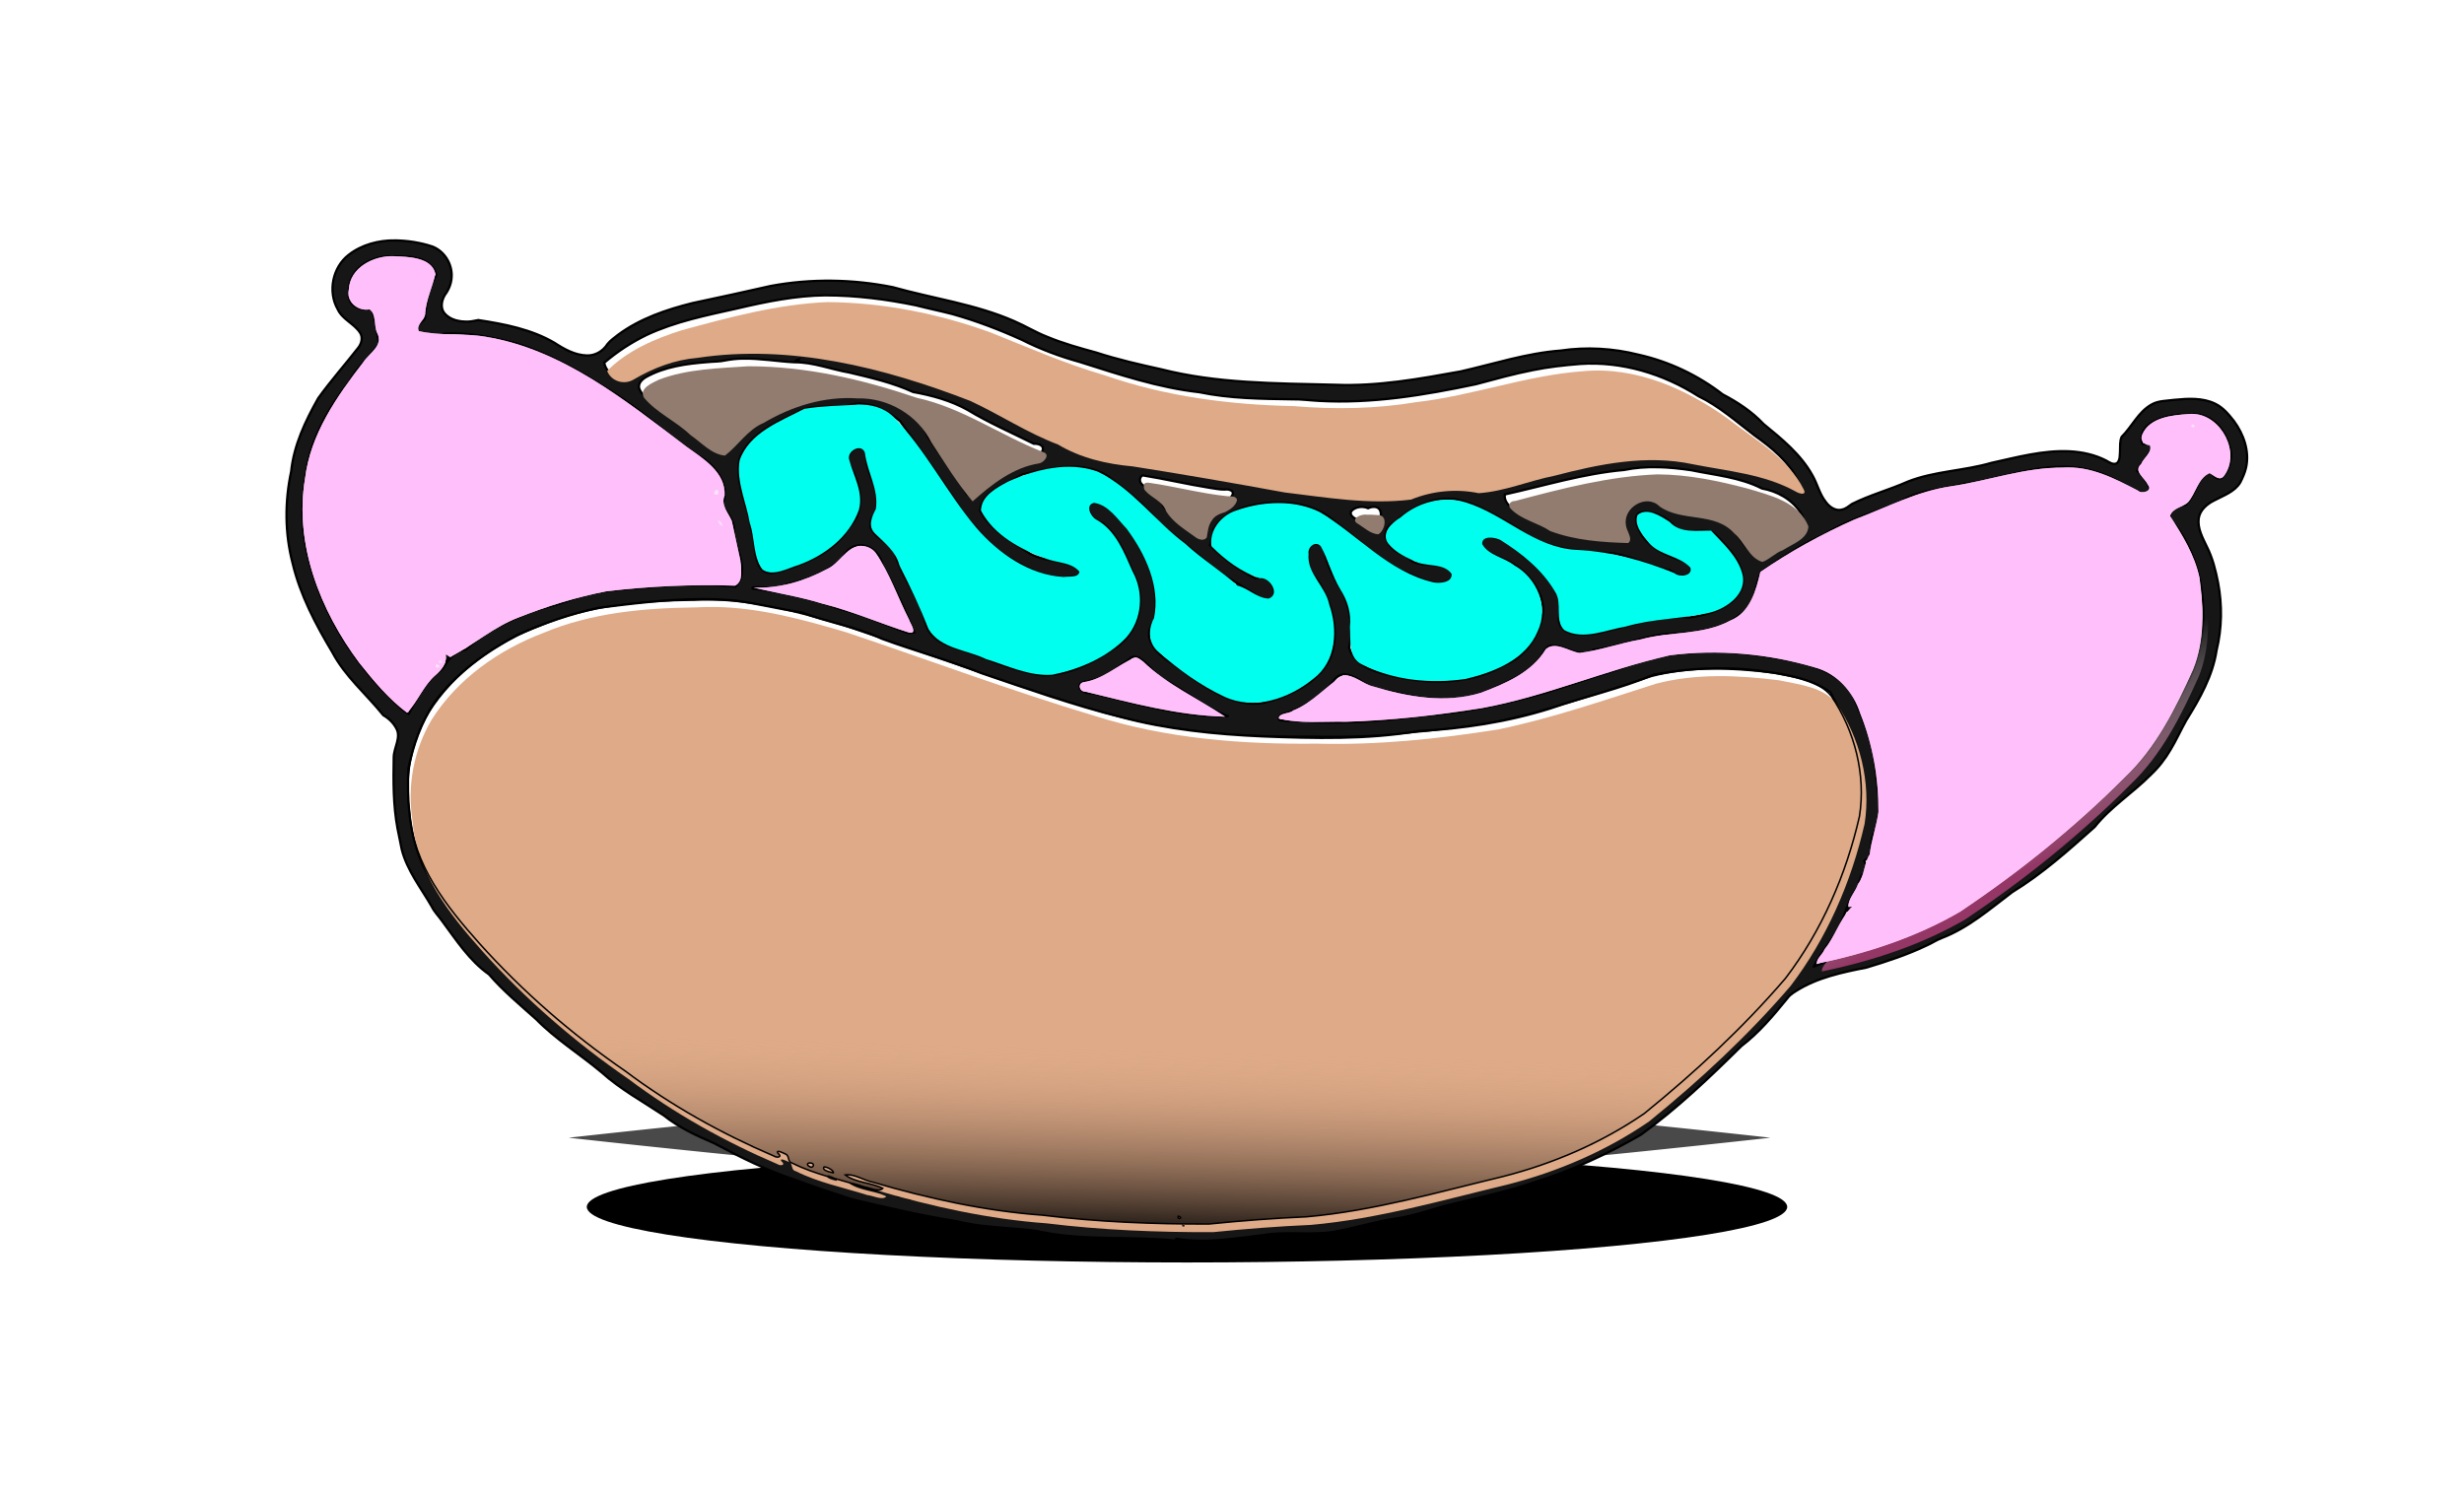
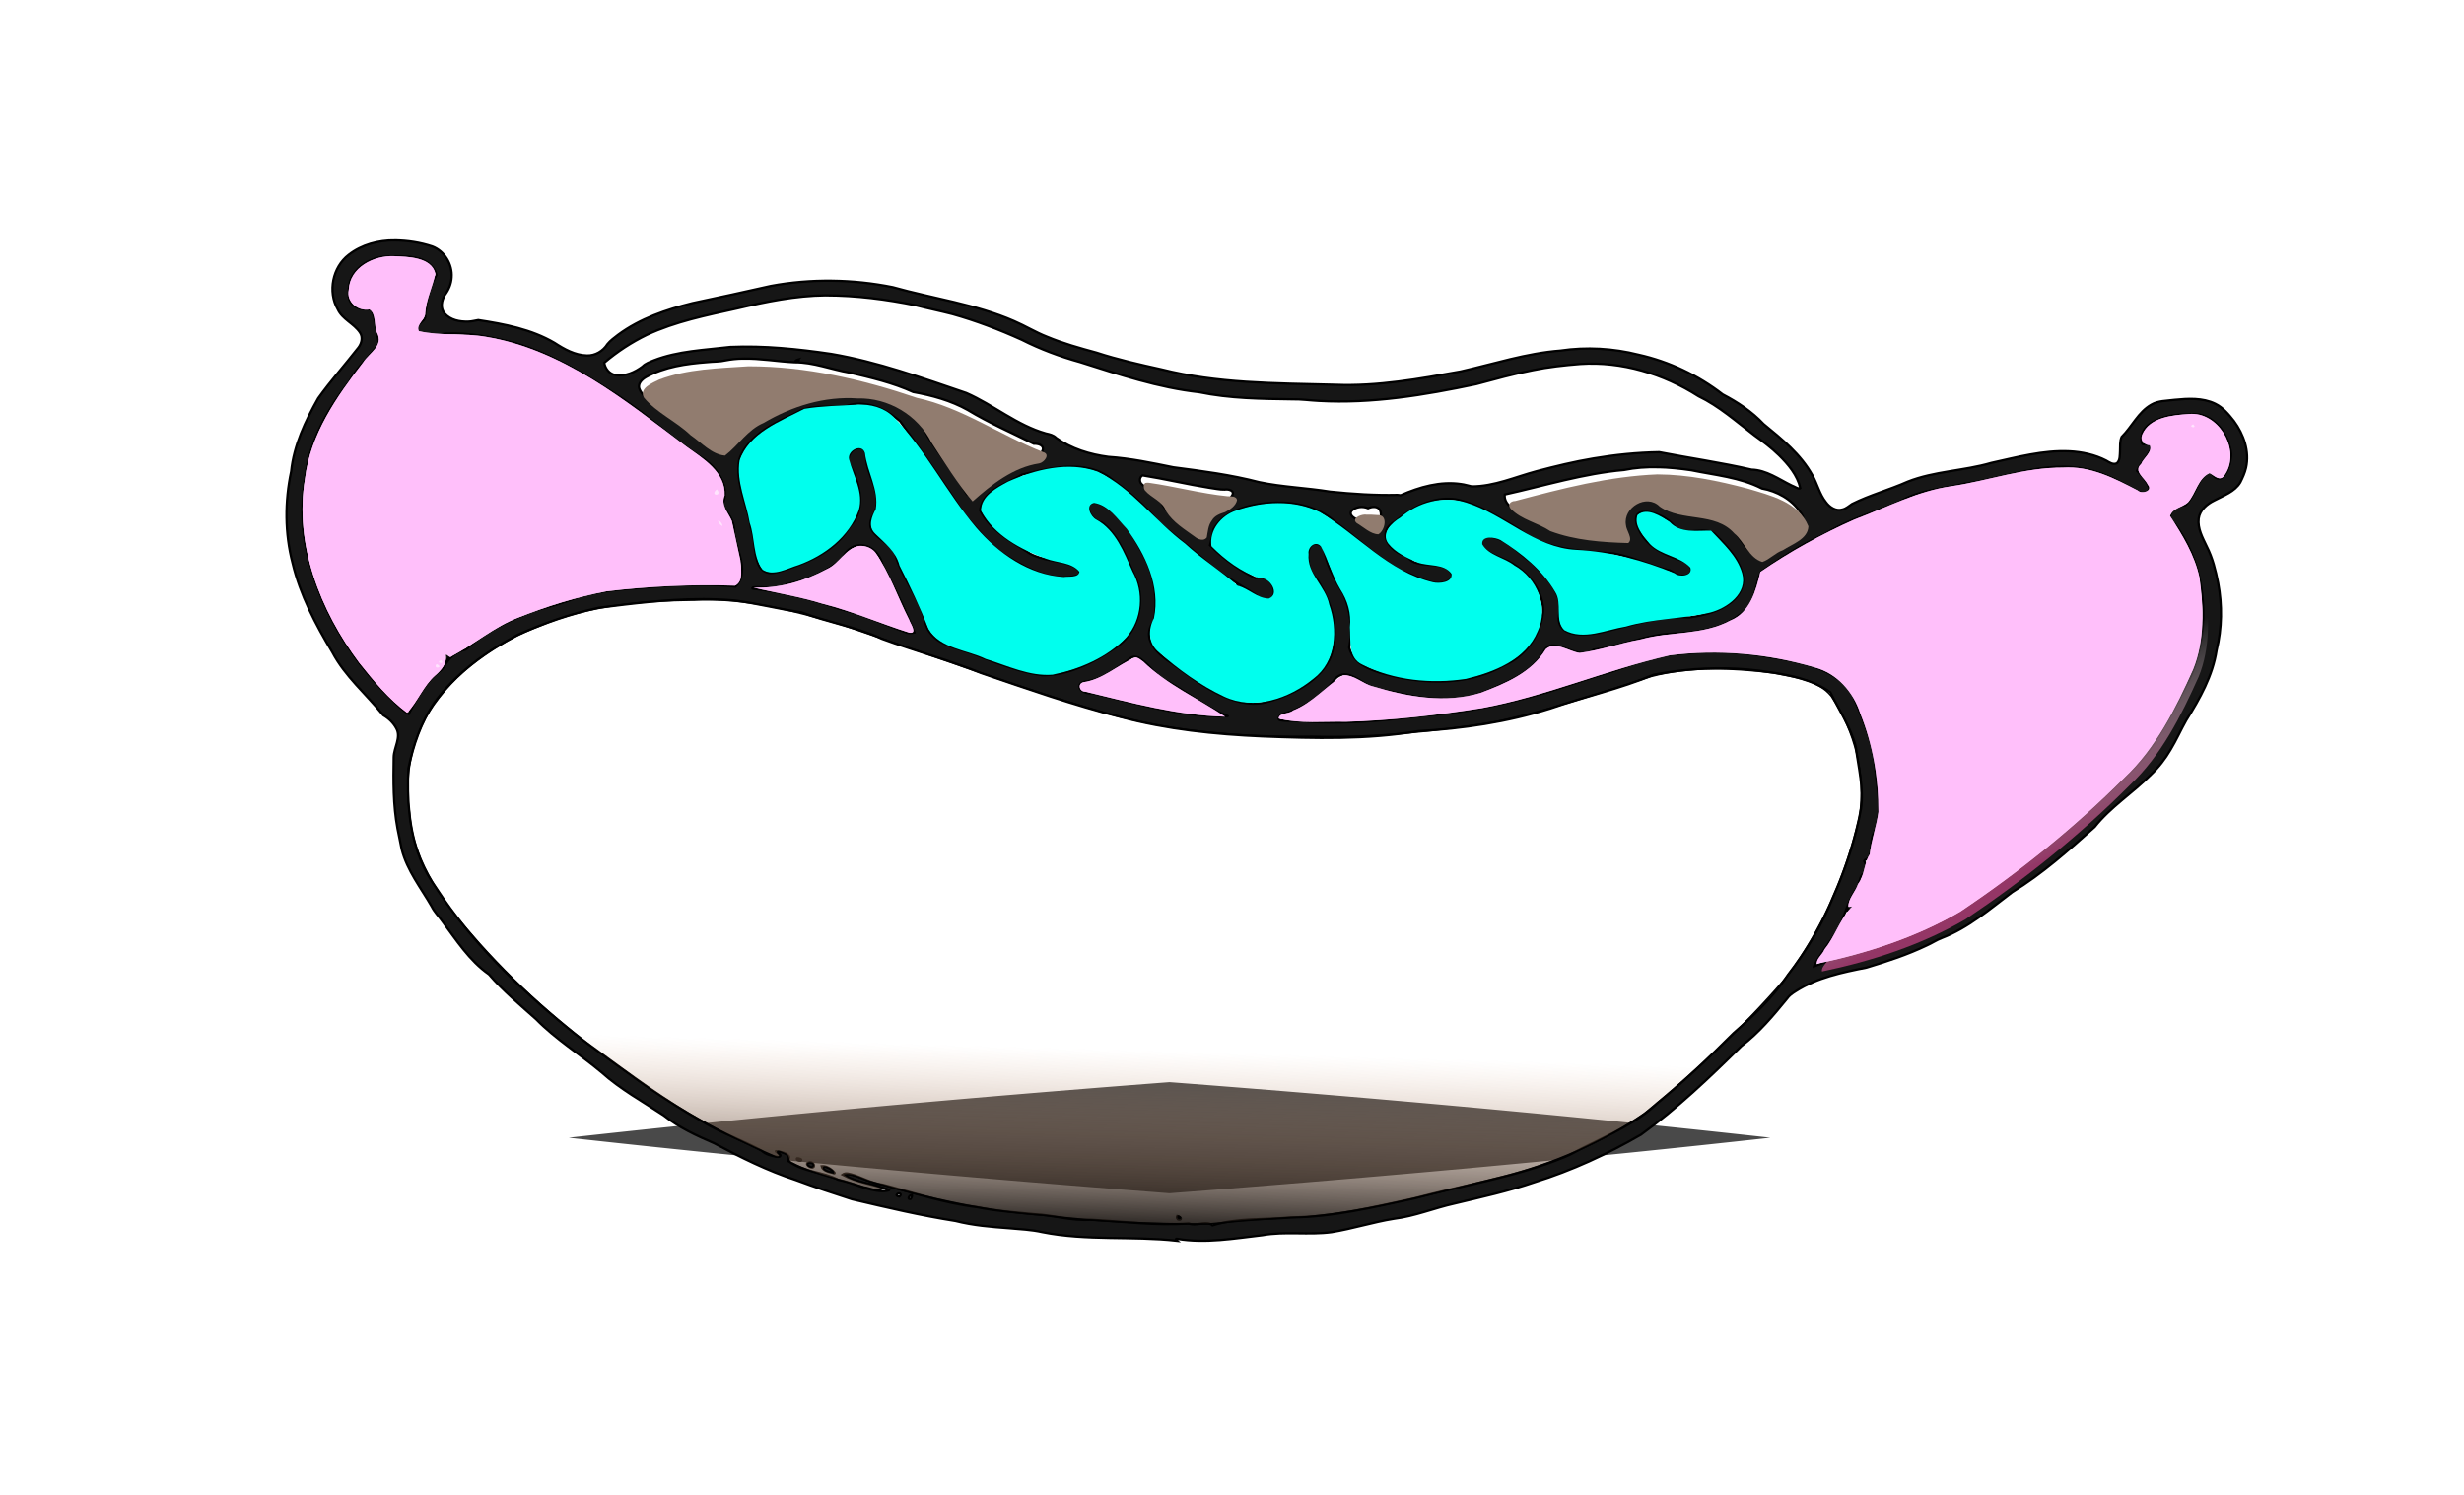
<svg xmlns="http://www.w3.org/2000/svg" xmlns:ns1="http://sodipodi.sourceforge.net/DTD/sodipodi-0.dtd" xmlns:ns2="http://www.inkscape.org/namespaces/inkscape" xmlns:xlink="http://www.w3.org/1999/xlink" width="131.919mm" height="80.044mm" viewBox="0 0 131.919 80.044" version="1.1" id="svg13654" ns1:docname="hotdogFLUO.svg" ns2:version="1.1 (c68e22c387, 2021-05-23)">
  <ns1:namedview id="namedview13656" pagecolor="#ffffff" bordercolor="#666666" borderopacity="1.0" ns2:pageshadow="2" ns2:pageopacity="0.0" ns2:pagecheckerboard="0" ns2:document-units="mm" showgrid="false" ns2:zoom="0.94867184" ns2:cx="182.36021" ns2:cy="130.182" ns2:window-width="1920" ns2:window-height="1017" ns2:window-x="-8" ns2:window-y="-8" ns2:window-maximized="1" ns2:current-layer="layer1" fit-margin-top="0" fit-margin-left="0" fit-margin-right="0" fit-margin-bottom="0" />
  <defs id="defs13651">
    <filter ns2:collect="always" style="color-interpolation-filters:sRGB" id="filter133284-4" x="-0.125" y="-1.347" width="1.249" height="3.694">
      <feGaussianBlur ns2:collect="always" stdDeviation="3.339" id="feGaussianBlur133282-1" />
    </filter>
    <linearGradient ns2:collect="always" xlink:href="#linearGradient4350" id="linearGradient4352" x1="238.133" y1="283.822" x2="239.493" y2="236.259" gradientUnits="userSpaceOnUse" gradientTransform="matrix(0.218,0,0,0.218,84.198,217.27)" />
    <linearGradient ns2:collect="always" id="linearGradient4350">
      <stop style="stop-color:#000000;stop-opacity:1" offset="0" id="stop4346" />
      <stop style="stop-color:#deaa87;stop-opacity:0;" offset="1" id="stop4348" />
    </linearGradient>
    <linearGradient ns2:collect="always" xlink:href="#linearGradient135701" id="linearGradient135512" gradientUnits="userSpaceOnUse" x1="466.799" y1="202.537" x2="437.005" y2="146.591" gradientTransform="matrix(0.823,0,0,0.823,318.228,805.401)" />
    <linearGradient ns2:collect="always" id="linearGradient135701">
      <stop style="stop-color:#943666;stop-opacity:1" offset="0" id="stop135695" />
      <stop style="stop-color:#ffffff;stop-opacity:0" offset="0.537" id="stop135697" />
      <stop style="stop-color:#ffffff;stop-opacity:0" offset="1" id="stop135699" />
    </linearGradient>
    <linearGradient ns2:collect="always" xlink:href="#linearGradient135067" id="linearGradient135019" gradientUnits="userSpaceOnUse" x1="50.453" y1="171.206" x2="83.387" y2="115.529" gradientTransform="matrix(0.218,0,0,0.218,84.198,213.096)" />
    <linearGradient ns2:collect="always" id="linearGradient135067">
      <stop style="stop-color:#b3206b;stop-opacity:1" offset="0" id="stop135059" />
      <stop style="stop-color:#ffffff;stop-opacity:0.498" offset="0.537" id="stop135063" />
      <stop style="stop-color:#ffffff;stop-opacity:0" offset="1" id="stop135065" />
    </linearGradient>
    <mask maskUnits="userSpaceOnUse" id="mask6134">
      <path style="display:inline;mix-blend-mode:soft-light;fill:#fffc00;fill-opacity:1;stroke:#000000;stroke-width:0.325;stroke-linecap:round" d="m 229.079,-23.407 c -4.313,0.256 -8.741,0.311 -12.96,1.02 -5.9,3.091 -13.542,5.806 -15.897,12.708 -0.856,5.194 1.653,10.265 2.489,15.332 1.318,3.721 0.733,8.255 3.168,11.508 2.73,1.729 6.099,-0.348 8.835,-1.153 6.408,-2.328 12.424,-6.91 14.802,-13.478 1.257,-4.36 -1.327,-8.405 -2.369,-12.452 -0.583,-2.172 3.151,-4.14 3.891,-1.575 0.538,4.65 3.482,9.018 2.647,13.769 -0.985,1.832 -1.986,4.288 -0.133,6.009 2.343,2.337 5.158,4.458 5.979,7.857 2.613,5.103 5.032,10.286 7.138,15.601 2.907,4.883 9.396,5.069 14.045,7.356 5.338,1.639 10.746,4.327 16.444,3.872 6.655,-1.358 13.418,-4.202 18.157,-9.193 3.875,-4.42 4.337,-11.064 1.511,-16.158 -2.118,-4.756 -4.124,-10.126 -8.946,-12.791 -1.365,-0.712 -2.778,-3.609 -0.526,-4.095 3.489,0.494 5.743,3.951 8.016,6.357 4.57,6.202 8.352,14.159 6.708,22.001 -1.481,2.716 -1.397,6.266 1.172,8.326 4.836,4.271 10.176,8.16 16.027,10.914 7.398,3.523 16.006,0.535 21.994,-4.366 5.62,-4.186 6.059,-12.073 3.901,-18.216 -0.894,-4.526 -5.546,-7.614 -5.084,-12.463 -0.292,-1.722 1.771,-3.427 3.048,-1.808 1.819,3.316 2.736,7.147 4.711,10.442 1.833,2.862 2.77,5.947 2.399,9.357 0.23,3.171 -0.521,7.621 3.074,9.224 7.762,3.903 16.939,4.779 25.467,3.496 6.884,-1.661 14.731,-4.696 17.631,-11.743 2.816,-5.913 -0.221,-13.11 -5.78,-16.165 -2.403,-1.942 -6.269,-2.398 -7.866,-5.207 -0.194,-2.256 3.211,-1.689 4.469,-1.021 5.222,3.253 10.329,7.379 13.46,12.759 1.835,2.852 -0.193,6.904 2.23,9.384 4.737,2.614 10.277,-0.094 15.156,-0.878 6.759,-1.98 13.873,-1.861 20.697,-3.428 4.184,-1.066 9.264,-4.705 7.896,-9.622 -1.199,-4.297 -4.748,-7.359 -7.66,-10.508 -3.481,-0.084 -7.547,0.732 -10.195,-2.162 -2.142,-1.346 -5.529,-3.719 -7.886,-1.671 -0.954,2.621 1.488,5.214 3.047,7.108 2.737,2.863 7.323,2.938 9.942,5.813 0.666,2.05 -2.714,2.439 -3.875,1.368 -7.698,-3.172 -15.811,-5.344 -24.156,-5.745 -10.267,-0.496 -17.637,-8.712 -27.084,-11.628 -5.622,-1.744 -11.781,-0.138 -16.166,3.697 -2.082,1.228 -4.859,3.885 -2.963,6.401 1.844,2.297 4.547,3.483 7.162,4.623 2.675,1.01 6.53,0.219 8.374,2.805 0.315,2.171 -3.056,2.431 -4.538,2.08 -10.995,-2.59 -18.488,-11.684 -27.878,-17.267 -6.349,-3.106 -14.083,-2.65 -20.611,-0.342 -3.615,1.19 -6.631,4.896 -5.962,8.775 3.308,3.33 7.342,6.349 11.841,7.834 2.47,-0.338 5.127,3.925 2.218,5.002 -2.837,-0.044 -4.98,-2.503 -7.652,-3.155 -4.072,-3.673 -8.855,-6.583 -12.898,-10.343 -7.441,-5.556 -13.018,-13.617 -21.509,-17.707 -7.205,-2.607 -15.246,-0.548 -22.01,2.442 -2.766,1.491 -6.759,3.568 -6.637,7.193 3.184,6.041 9.747,9.508 15.944,11.757 2.648,1.057 6.313,0.848 8.216,3.225 -0.195,1.526 -2.733,1.086 -3.866,1.276 -8.502,-0.471 -16.087,-5.847 -21.501,-12.133 -7.337,-8.665 -12.398,-19.119 -20.367,-27.25 -2.388,-2.325 -5.674,-3.138 -8.931,-2.969 z" id="path6136" />
    </mask>
    <filter ns2:label="Bloom" ns2:menu="Bevels" ns2:menu-tooltip="Soft, cushion-like bevel with matte highlights" style="color-interpolation-filters:sRGB" id="filter146661" x="-0.078" y="-0.263" width="1.156" height="1.527">
      <feGaussianBlur result="result1" in="SourceAlpha" stdDeviation="2.342" id="feGaussianBlur146637" />
      <feSpecularLighting result="result0" specularExponent="18.1" specularConstant="2" surfaceScale="5" id="feSpecularLighting146641">
        <feDistantLight azimuth="225" elevation="24" id="feDistantLight146639" />
      </feSpecularLighting>
      <feComposite result="result6" operator="in" in2="SourceAlpha" id="feComposite146643" />
      <feMorphology radius="5.7" operator="dilate" id="feMorphology146645" />
      <feGaussianBlur result="result11" stdDeviation="5.7" id="feGaussianBlur146647" />
      <feDiffuseLighting surfaceScale="5" result="result3" diffuseConstant="2" in="result1" id="feDiffuseLighting146651">
        <feDistantLight elevation="25" azimuth="225" id="feDistantLight146649" />
      </feDiffuseLighting>
      <feBlend result="result7" mode="multiply" in="result3" in2="SourceGraphic" id="feBlend146653" />
      <feComposite in="result7" operator="in" in2="SourceAlpha" result="result91" id="feComposite146655" />
      <feBlend result="result9" mode="lighten" in="result6" in2="result91" id="feBlend146657" />
      <feComposite in="result11" in2="result9" id="feComposite146659" />
    </filter>
    <filter ns2:collect="always" style="color-interpolation-filters:sRGB" id="filter15926" x="-0.021" y="-0.178" width="1.041" height="1.357">
      <feGaussianBlur ns2:collect="always" stdDeviation="3.849" id="feGaussianBlur15928" />
    </filter>
  </defs>
  <g ns2:label="Layer 1" ns2:groupmode="layer" id="layer1" transform="translate(-74.745,-212.521)">
    <path style="display:inline;mix-blend-mode:normal;fill:#000000;fill-opacity:0.713;stroke:none;stroke-width:0.564;stroke-linecap:round;filter:url(#filter133284-4)" ns1:type="inkscape:offset" ns2:radius="0" ns2:original="M 138.33398 274.16211 A 224.71619 25.873505 0 0 0 106.16602 277.13672 A 224.71619 25.873505 0 0 0 138.33398 280.11133 A 224.71619 25.873505 0 0 0 170.50195 277.13672 A 224.71619 25.873505 0 0 0 138.33398 274.16211 z " xlink:href="#path132478-3" id="path1139" ns2:href="#path132478-3" transform="translate(-0.974,-3.698)" d="m 138.334,274.162 a 224.716,25.874 0 0 0 -32.168,2.975 224.716,25.874 0 0 0 32.168,2.975 224.716,25.874 0 0 0 32.168,-2.975 224.716,25.874 0 0 0 -32.168,-2.975 z" />
-     <ellipse style="opacity:1;mix-blend-mode:normal;fill:#000000;fill-opacity:1;stroke:none;stroke-width:0.564;stroke-linecap:round;filter:url(#filter15926)" id="path132478-3" cx="252.506" cy="292.275" rx="224.716" ry="25.874" transform="matrix(0.143,0,0,0.115,102.187,243.532)" />
    <path id="path124717" style="display:inline;fill:#161616;fill-opacity:1;stroke:#000000;stroke-width:0.122;stroke-miterlimit:4;stroke-dasharray:none;stroke-opacity:1" d="m 95.885,225.392 c -0.877,-0.006 -1.775,0.228 -2.473,0.775 -0.86,0.662 -1.125,1.968 -0.587,2.912 0.248,0.543 0.865,0.76 1.188,1.243 0.172,0.247 0.097,0.576 -0.074,0.802 -0.713,0.913 -1.483,1.78 -2.159,2.722 -0.684,1.215 -1.303,2.513 -1.446,3.917 -0.345,1.615 -0.343,3.313 0.077,4.915 0.405,1.705 1.231,3.271 2.125,4.765 0.681,1.296 1.826,2.248 2.731,3.375 0.29,0.165 0.54,0.407 0.696,0.704 0.27,0.483 -0.129,1.027 -0.138,1.544 -0.023,1.274 -0.031,2.562 0.203,3.819 0.075,0.372 0.146,0.745 0.225,1.116 0.287,1.135 1.033,2.065 1.607,3.062 0.142,0.29 0.376,0.516 0.559,0.779 0.755,1.011 1.451,2.112 2.502,2.848 0.759,0.883 1.659,1.626 2.523,2.4 1.059,1.08 2.354,1.879 3.508,2.848 1.008,0.908 2.205,1.561 3.329,2.308 0.807,0.646 1.752,1.082 2.696,1.488 1.414,0.755 2.856,1.475 4.383,1.974 0.991,0.371 1.996,0.705 3.004,1.029 1.836,0.433 3.675,0.868 5.54,1.161 0.937,0.239 1.905,0.317 2.867,0.388 0.593,0.054 1.193,0.077 1.776,0.209 2.374,0.477 4.81,0.196 7.204,0.461 -0.039,-0.029 -0.09,-0.133 0.01,-0.105 1.522,0.258 3.059,-0.018 4.573,-0.192 1.224,-0.218 2.473,0.002 3.702,-0.163 1.121,-0.183 2.208,-0.534 3.329,-0.715 1.116,-0.136 2.161,-0.575 3.254,-0.817 1.437,-0.347 2.887,-0.662 4.287,-1.145 1.99,-0.618 3.89,-1.5 5.692,-2.541 1.941,-1.405 3.678,-3.066 5.38,-4.747 0.938,-0.714 1.7,-1.624 2.441,-2.533 0.116,-0.175 0.289,-0.29 0.463,-0.4 1.139,-0.732 2.488,-1.011 3.797,-1.27 1.096,-0.329 2.188,-0.689 3.221,-1.184 0.273,-0.119 0.522,-0.291 0.801,-0.396 1.42,-0.542 2.579,-1.554 3.776,-2.458 1.607,-0.981 3.015,-2.242 4.415,-3.492 0.856,-1.082 2.045,-1.82 3.006,-2.796 0.418,-0.393 0.772,-0.85 1.059,-1.345 0.308,-0.51 0.549,-1.056 0.841,-1.573 0.721,-1.155 1.413,-2.379 1.62,-3.745 0.288,-1.179 0.304,-2.418 0.081,-3.609 -0.132,-0.668 -0.295,-1.34 -0.608,-1.949 -0.22,-0.468 -0.498,-0.957 -0.432,-1.494 0.062,-0.456 0.445,-0.78 0.836,-0.971 0.497,-0.264 1.088,-0.459 1.393,-0.967 0.125,-0.249 0.242,-0.506 0.305,-0.779 0.2,-0.88 -0.124,-1.799 -0.647,-2.506 -0.279,-0.356 -0.582,-0.722 -0.997,-0.924 -0.681,-0.332 -1.466,-0.282 -2.198,-0.21 -0.412,0.058 -0.854,0.038 -1.225,0.256 -0.703,0.398 -1.036,1.177 -1.593,1.728 -0.103,0.237 -0.073,0.503 -0.085,0.755 -0.016,0.22 0.013,0.49 -0.165,0.652 -0.195,0.108 -0.41,-0.042 -0.577,-0.141 -0.604,-0.312 -1.284,-0.459 -1.96,-0.494 -1.423,-0.068 -2.81,0.318 -4.187,0.619 -1.472,0.431 -3.046,0.437 -4.482,1.006 -0.978,0.435 -2.019,0.713 -2.978,1.192 -0.16,0.106 -0.307,0.246 -0.501,0.294 -0.351,0.115 -0.698,-0.117 -0.897,-0.393 -0.341,-0.424 -0.454,-0.967 -0.721,-1.432 -0.622,-1.124 -1.637,-1.948 -2.616,-2.748 -0.62,-0.662 -1.386,-1.167 -2.186,-1.585 -1.324,-1.024 -2.872,-1.761 -4.506,-2.126 -1.362,-0.344 -2.79,-0.425 -4.18,-0.22 -1.826,0.138 -3.575,0.715 -5.352,1.117 -2.212,0.401 -4.449,0.805 -6.706,0.714 -3.303,-0.081 -6.334,-0.075 -9.308,-0.828 -1.169,-0.259 -2.339,-0.523 -3.478,-0.895 -0.896,-0.244 -1.794,-0.494 -2.652,-0.852 -0.609,-0.237 -1.166,-0.584 -1.767,-0.841 -2.07,-0.904 -4.328,-1.204 -6.489,-1.812 -2.145,-0.43 -4.374,-0.465 -6.527,-0.065 -1.395,0.319 -2.795,0.619 -4.195,0.918 -1.401,0.35 -2.807,0.828 -3.979,1.695 -0.197,0.158 -0.414,0.303 -0.572,0.501 -0.233,0.373 -0.654,0.626 -1.1,0.609 -0.637,-0.015 -1.215,-0.338 -1.735,-0.678 -1.242,-0.728 -2.679,-1.003 -4.084,-1.218 -0.172,0.025 -0.348,0.081 -0.527,0.082 -0.455,0.017 -0.967,-0.078 -1.277,-0.441 -0.236,-0.283 -0.159,-0.691 0.017,-0.983 0.206,-0.272 0.344,-0.601 0.362,-0.945 0.052,-0.696 -0.377,-1.402 -1.033,-1.652 -0.645,-0.213 -1.327,-0.32 -2.007,-0.325 z m 0.386,0.855 c 0.315,0.009 0.628,0.043 0.932,0.133 0.422,0.117 0.796,0.436 0.912,0.866 -0.394,0.648 -0.534,1.411 -0.608,2.155 0.049,0.242 -0.191,0.318 -0.318,0.476 -0.189,0.141 -0.158,0.445 0.09,0.49 0.438,0.13 0.909,0.09 1.353,0.013 1.262,-0.055 2.51,0.208 3.725,0.519 1.864,0.577 3.563,1.57 5.192,2.625 1.629,1.008 3.012,2.356 4.614,3.404 0.358,0.207 0.688,0.468 0.934,0.802 0.35,0.46 0.589,1.082 0.38,1.652 -0.139,0.163 -2.1e-4,0.283 0.109,0.419 0.256,0.362 0.517,0.787 0.456,1.25 0.078,0.545 0.309,1.054 0.4,1.596 0.089,0.446 0.015,0.952 -0.315,1.285 -1.228,-0.135 -2.467,-0.123 -3.699,-0.047 -1.521,0.157 -3.066,0.166 -4.557,0.538 -0.846,0.349 -1.728,0.605 -2.618,0.814 -1.121,0.496 -2.29,0.955 -3.229,1.765 -0.16,0.12 -0.269,0.32 -0.486,0.332 -0.388,0.099 -0.695,0.383 -0.911,0.71 -0.108,0.141 -0.178,0.316 -0.342,0.402 -0.77,0.585 -1.224,1.462 -1.66,2.302 -0.286,-0.169 -0.529,-0.399 -0.761,-0.634 -2.129,-2.017 -3.768,-4.586 -4.535,-7.427 -0.364,-1.266 -0.484,-2.602 -0.331,-3.912 0.053,-0.384 0.099,-0.768 0.157,-1.151 0.302,-1.737 1.209,-3.302 2.287,-4.671 0.397,-0.782 1.105,-1.334 1.605,-2.044 -0.158,-0.606 -0.18,-1.245 -0.408,-1.833 -0.278,0.034 -0.571,0.012 -0.826,-0.111 -0.285,-0.125 -0.441,-0.449 -0.391,-0.752 -0.012,-0.27 0.015,-0.548 0.134,-0.795 0.319,-0.675 1.047,-1.078 1.77,-1.154 0.313,-0.01 0.63,-0.026 0.946,-0.017 z m 22.686,2.088 c 1.623,0.003 3.242,0.209 4.83,0.536 0.646,0.167 1.299,0.301 1.945,0.467 1.272,0.357 2.509,0.83 3.712,1.374 0.998,0.506 2.05,0.899 3.128,1.197 2.091,0.662 4.191,1.37 6.382,1.613 1.634,0.338 3.309,0.355 4.97,0.379 0.482,-0.011 0.958,0.062 1.439,0.084 2.83,0.16 5.648,-0.31 8.408,-0.893 1.006,-0.268 2.009,-0.551 3.032,-0.75 0.838,-0.174 1.691,-0.265 2.543,-0.334 2.227,-0.151 4.463,0.531 6.331,1.727 1.109,0.532 2.031,1.36 3.001,2.099 0.454,0.329 0.905,0.665 1.306,1.058 0.503,0.494 0.987,1.067 1.149,1.77 -0.06,0.081 -0.34,-0.108 -0.478,-0.154 -0.684,-0.335 -1.341,-0.822 -2.132,-0.843 -1.637,-0.377 -3.301,-0.614 -4.949,-0.933 -1.182,0.02 -2.361,0.139 -3.526,0.337 -1.022,0.169 -2.029,0.416 -3.031,0.68 -1.148,0.305 -2.267,0.815 -3.475,0.815 -0.188,-0.038 -0.374,-0.1 -0.567,-0.124 -1.112,-0.167 -2.23,0.153 -3.241,0.599 -0.057,-0.007 -0.113,-0.013 -0.17,-0.02 -1.204,0.029 -2.408,-0.052 -3.605,-0.175 -1.259,-0.206 -2.542,-0.244 -3.792,-0.506 -1.509,-0.395 -3.059,-0.597 -4.603,-0.798 -1.149,-0.234 -2.301,-0.478 -3.474,-0.556 -0.989,-0.129 -1.981,-0.429 -2.798,-1.016 -0.151,-0.155 -0.352,-0.195 -0.556,-0.241 -1.551,-0.441 -2.797,-1.526 -4.258,-2.165 -2.374,-0.807 -4.747,-1.668 -7.228,-2.092 -1.788,-0.264 -3.598,-0.452 -5.407,-0.372 -1.372,0.164 -2.784,0.208 -4.087,0.713 -0.216,0.092 -0.45,0.162 -0.616,0.336 -0.405,0.305 -0.921,0.537 -1.438,0.453 -0.326,-0.051 -0.556,-0.344 -0.607,-0.658 0.693,-0.591 1.462,-1.094 2.282,-1.492 1.528,-0.714 3.195,-1.046 4.831,-1.412 1.557,-0.366 3.139,-0.69 4.744,-0.705 z m -4.438,3.387 c 0.923,-0.019 1.849,0.153 2.77,0.196 1.01,-0.006 1.958,0.385 2.941,0.553 1.154,0.275 2.321,0.544 3.404,1.04 1.011,0.182 2.019,0.457 2.92,0.962 1.135,0.688 2.355,1.215 3.539,1.808 0.198,-0.011 0.537,0.056 0.486,0.324 -0.103,0.32 -0.504,0.501 -0.816,0.384 -1.124,0.38 -2.187,1.004 -2.974,1.903 -0.037,0.108 -0.206,0.19 -0.287,0.08 -0.617,-1.067 -1.416,-2.013 -2.067,-3.058 -0.141,-0.248 -0.245,-0.518 -0.42,-0.747 -0.818,-1.153 -2.272,-1.755 -3.664,-1.69 -1.366,-0.137 -2.732,0.239 -3.957,0.824 -0.392,0.18 -0.764,0.404 -1.143,0.606 -0.614,0.211 -0.986,0.775 -1.403,1.235 -0.172,0.154 -0.344,0.42 -0.57,0.442 -0.915,-0.327 -1.6,-1.044 -2.333,-1.649 -0.377,-0.33 -0.815,-0.576 -1.232,-0.849 -0.287,-0.204 -0.618,-0.413 -0.743,-0.76 -0.082,-0.266 0.146,-0.49 0.357,-0.612 1.001,-0.56 2.162,-0.717 3.289,-0.804 0.327,-0.036 0.662,-0.017 0.983,-0.095 0.306,-0.06 0.613,-0.088 0.921,-0.094 z m 2.943,0.052 c 0.063,-0.017 0.1,0.002 -9.1e-4,0.093 -0.049,0.013 -0.1,0.036 -0.152,0.031 0.002,-0.054 0.09,-0.107 0.153,-0.124 z m 3.352,2.366 c 0.794,0.026 1.523,0.434 2.12,0.932 1.18,1.64 2.341,3.294 3.442,4.988 0.637,0.726 1.231,1.513 2.025,2.081 0.55,0.364 1.126,0.697 1.735,0.954 0.76,0.321 1.635,0.472 2.433,0.2 0.058,-0.213 -0.26,-0.431 -0.466,-0.504 -0.718,-0.278 -1.532,-0.252 -2.216,-0.628 -0.251,-0.177 -0.519,-0.33 -0.778,-0.496 -0.737,-0.472 -1.482,-1.019 -1.887,-1.818 0.029,-0.297 0.171,-0.576 0.377,-0.79 0.519,-0.533 1.25,-0.759 1.877,-1.129 0.661,-0.155 1.324,-0.316 2.001,-0.388 0.885,-0.1 1.84,-0.018 2.597,0.491 0.986,0.734 1.961,1.51 2.728,2.48 0.992,0.809 1.987,1.616 2.964,2.444 0.401,0.308 0.833,0.57 1.267,0.829 -0.192,0.022 0.021,0.229 0.15,0.233 0.013,-0.046 0.009,-0.098 -0.007,-0.143 0.322,0.193 0.647,0.383 0.952,0.603 0.204,0.117 0.495,0.245 0.704,0.072 0.204,-0.212 0.129,-0.558 -0.015,-0.782 -0.169,-0.286 -0.543,-0.4 -0.849,-0.287 -0.838,-0.419 -1.608,-0.969 -2.286,-1.616 -0.046,-0.056 -0.105,-0.098 -0.154,-0.15 0.022,-0.095 0.045,-0.191 0.071,-0.285 0.032,-0.115 0.06,-0.23 0.077,-0.348 0.012,-0.069 0.024,-0.139 0.036,-0.208 8.2e-4,-6.5e-4 0.002,-0.002 0.004,-0.002 0.248,-0.452 0.671,-0.786 1.137,-0.994 0.697,-0.302 1.462,-0.428 2.219,-0.452 1.111,-0.023 2.279,0.26 3.124,1.015 1.191,0.878 2.268,1.921 3.568,2.646 0.527,0.174 1.018,0.453 1.558,0.593 0.396,0.113 0.875,0.091 1.176,-0.224 0.033,-0.211 -0.15,-0.447 -0.348,-0.533 -0.5,-0.208 -1.061,-0.106 -1.573,-0.267 -0.295,-0.035 -0.421,-0.349 -0.688,-0.407 -0.438,-0.167 -0.874,-0.51 -0.961,-0.996 -0.059,-0.36 0.22,-0.664 0.52,-0.815 0.25,-0.198 0.499,-0.401 0.773,-0.566 0.768,-0.481 1.706,-0.783 2.613,-0.588 1.152,0.288 2.159,0.944 3.175,1.532 0.352,0.266 0.727,0.506 1.137,0.672 1.269,0.528 2.664,0.548 4.013,0.671 1.002,0.18 1.921,0.652 2.909,0.887 0.205,0.018 0.314,0.232 0.52,0.265 0.229,0.068 0.552,0.072 0.689,-0.161 0.077,-0.229 -0.142,-0.416 -0.303,-0.542 -0.229,-0.097 -0.474,-0.164 -0.705,-0.262 -0.662,-0.259 -1.323,-0.645 -1.684,-1.28 -0.14,-0.267 -0.301,-0.568 -0.235,-0.878 0.073,-0.254 0.384,-0.29 0.607,-0.259 0.477,0.069 0.941,0.279 1.29,0.613 0.212,0.282 0.56,0.436 0.91,0.424 0.452,0.004 0.948,-0.143 1.359,0.114 0.247,0.233 0.478,0.488 0.704,0.743 0.443,0.507 0.841,1.118 0.853,1.813 -0.031,0.451 -0.304,0.858 -0.653,1.134 -0.631,0.491 -1.431,0.691 -2.208,0.808 -1.309,-0.089 -2.589,0.265 -3.845,0.581 -0.436,0.099 -0.866,0.234 -1.309,0.299 -0.488,0.06 -1.019,0.089 -1.469,-0.143 -0.295,-0.145 -0.431,-0.492 -0.38,-0.806 0.072,-0.345 0.064,-0.71 -0.059,-1.043 -0.263,-0.719 -0.85,-1.24 -1.354,-1.791 -0.609,-0.43 -1.119,-1.012 -1.82,-1.303 -0.231,-0.076 -0.519,-0.191 -0.75,-0.102 -0.164,0.121 -0.25,0.369 -0.102,0.536 0.262,0.31 0.663,0.448 1.021,0.613 0.461,0.172 0.881,0.444 1.237,0.783 0.575,0.541 1.016,1.298 0.977,2.109 -0.154,1.119 -0.818,2.199 -1.842,2.717 -0.34,0.147 -0.653,0.346 -1,0.479 -1.498,0.607 -3.17,0.602 -4.74,0.316 -0.597,-0.134 -1.205,-0.259 -1.764,-0.516 -0.473,-0.213 -0.904,-0.594 -1.035,-1.112 0.202,-0.964 0.079,-1.985 -0.31,-2.887 -0.477,-0.76 -0.926,-1.571 -1.055,-2.472 -0.151,-0.115 -0.342,-0.242 -0.541,-0.185 -0.249,0.1 -0.286,0.413 -0.293,0.648 0.006,0.412 0.105,0.861 0.408,1.158 0.179,0.222 0.308,0.486 0.441,0.738 0.489,0.979 0.747,2.131 0.45,3.206 -0.105,0.451 -0.373,0.841 -0.684,1.175 -0.779,0.821 -1.86,1.274 -2.936,1.559 -0.533,0.125 -1.084,0.051 -1.602,-0.106 -1.25,-0.377 -2.282,-1.21 -3.326,-1.96 -0.466,-0.308 -0.953,-0.658 -1.181,-1.188 -0.171,-0.368 -0.079,-0.814 0.184,-1.114 0.19,-1.126 0.035,-2.313 -0.469,-3.341 -0.424,-0.796 -0.846,-1.617 -1.493,-2.26 -0.295,-0.287 -0.628,-0.552 -1.013,-0.703 -0.198,-0.07 -0.537,-0.043 -0.531,0.236 0.019,0.343 0.278,0.653 0.593,0.776 0.183,0.024 0.298,0.186 0.43,0.301 0.692,0.707 1.028,1.659 1.425,2.544 0.553,1.091 0.346,2.497 -0.464,3.407 -0.297,0.353 -0.712,0.572 -1.092,0.823 -1.014,0.629 -2.163,1.137 -3.378,1.124 -1.162,-0.165 -2.264,-0.59 -3.353,-1.011 -0.627,-0.269 -1.306,-0.395 -1.922,-0.693 -0.45,-0.211 -0.845,-0.589 -0.968,-1.083 -0.273,-1.245 -1.13,-2.245 -1.542,-3.436 -0.041,-0.24 -0.164,-0.461 -0.339,-0.63 -0.32,-0.336 -0.785,-0.532 -1.014,-0.95 -0.146,-0.284 -0.014,-0.604 0.141,-0.852 0.235,-0.453 0.165,-0.99 0.006,-1.456 -0.158,-0.509 -0.413,-1.002 -0.433,-1.543 0.016,-0.215 -0.072,-0.506 -0.325,-0.527 -0.409,-0.019 -0.726,0.451 -0.595,0.831 0.241,0.428 0.435,0.886 0.535,1.368 0.137,0.625 0.069,1.331 -0.34,1.845 -0.178,0.189 -0.288,0.428 -0.458,0.625 -0.708,0.88 -1.761,1.386 -2.807,1.747 -0.337,0.102 -0.666,0.248 -1.018,0.285 -0.302,0.037 -0.614,-0.128 -0.735,-0.412 -0.289,-0.628 -0.18,-1.353 -0.42,-1.995 -0.042,-0.306 -0.117,-0.607 -0.201,-0.904 -0.235,-0.837 -0.564,-1.69 -0.45,-2.575 0.021,-0.316 0.198,-0.59 0.373,-0.844 0.574,-0.784 1.456,-1.254 2.32,-1.652 0.209,-0.079 0.393,-0.207 0.596,-0.299 0.787,-0.337 1.659,-0.156 2.485,-0.253 0.233,-0.09 0.485,-0.13 0.734,-0.125 z m 71.454,0.556 c 0.12,0.002 0.24,0.016 0.357,0.051 0.718,0.203 1.24,0.847 1.449,1.543 0.067,0.235 0.154,0.472 0.113,0.722 -0.048,0.384 -0.161,0.8 -0.463,1.063 -0.166,0.15 -0.411,0.042 -0.51,-0.132 -0.061,-0.242 -0.285,-0.127 -0.416,-0.002 -0.465,0.461 -0.568,1.171 -1.043,1.626 -0.305,0.021 -0.627,0.169 -0.784,0.441 -0.122,0.221 0.044,0.462 0.228,0.582 0.259,0.349 0.486,0.722 0.679,1.112 1.066,2.161 1.082,4.774 0.173,6.992 -0.695,1.417 -1.422,2.826 -2.33,4.121 -0.935,1.175 -2.085,2.152 -3.182,3.17 -1.576,1.51 -3.316,2.834 -5.09,4.101 -1.352,1.182 -2.988,1.973 -4.646,2.631 -1.54,0.83 -3.35,0.868 -4.945,1.551 v -4.4e-4 c 0.165,-0.344 0.384,-0.659 0.603,-0.97 0.304,-0.45 0.668,-0.871 0.864,-1.384 0.301,-0.739 0.501,-1.569 1.106,-2.132 0.191,-0.185 -0.184,0.208 -0.168,0.008 0.073,-0.153 0.094,-0.418 0.239,-0.468 0.182,-0.178 0.189,-0.495 0.046,-0.699 0.004,-0.076 0.282,-0.118 0.293,-0.285 0.126,-0.357 0.038,-0.754 0.182,-1.108 0.115,-0.219 0.193,-0.457 0.24,-0.701 0.201,-1.018 -0.063,-2.044 -0.133,-3.061 -0.131,-1.386 -0.767,-2.645 -1.267,-3.923 -0.244,-0.301 -0.538,-0.561 -0.862,-0.774 -1.013,-0.659 -2.229,-0.877 -3.405,-1.048 -1.644,-0.334 -3.339,-0.369 -5.003,-0.19 -1.221,0.047 -2.355,0.547 -3.497,0.93 -1.181,0.335 -2.334,0.761 -3.509,1.119 -2.195,0.638 -4.447,1.13 -6.734,1.262 -1.674,0.232 -3.363,0.387 -5.054,0.36 -0.323,-0.012 -0.653,-2.1e-4 -0.972,-0.045 -0.481,-0.088 -0.974,0.004 -1.457,-0.063 -0.315,-0.007 -0.115,-0.296 0.069,-0.351 1.031,-0.273 1.957,-0.89 2.651,-1.695 0.152,-0.256 0.432,-0.472 0.745,-0.416 0.607,0.107 1.032,0.631 1.622,0.784 1.128,0.152 2.229,0.538 3.378,0.506 0.273,0.007 0.547,0.045 0.821,0.022 0.99,-0.049 1.888,-0.505 2.772,-0.909 0.747,-0.355 1.497,-0.816 1.927,-1.547 0.093,-0.194 0.241,-0.396 0.475,-0.409 0.403,-0.021 0.764,0.193 1.14,0.304 0.353,0.121 0.787,0.177 1.097,-0.077 1.135,-0.13 2.209,-0.545 3.326,-0.76 0.43,-0.099 0.872,-0.091 1.31,-0.126 1.031,-0.073 2.108,-0.236 2.979,-0.834 0.2,-0.161 0.435,-0.277 0.604,-0.473 0.474,-0.559 0.433,-1.344 0.75,-1.978 1.077,-0.739 2.167,-1.477 3.369,-2.001 0.999,-0.625 2.119,-1.008 3.215,-1.422 0.356,-0.144 0.73,-0.254 1.058,-0.457 0.994,-0.526 2.141,-0.564 3.213,-0.833 0.889,-0.115 1.759,-0.335 2.631,-0.538 1.198,-0.278 2.447,-0.508 3.674,-0.287 0.968,0.144 1.851,0.596 2.699,1.062 0.16,0.072 0.3,0.198 0.476,0.225 0.196,0.068 0.533,-0.023 0.417,-0.292 -0.124,-0.339 -0.372,-0.618 -0.627,-0.866 0.184,-0.394 0.511,-0.702 0.706,-1.091 0.166,-0.21 -0.036,-0.44 -0.276,-0.348 -0.201,0.103 -0.187,-0.141 -0.197,-0.28 -0.011,-0.4 0.291,-0.726 0.625,-0.903 0.575,-0.305 1.24,-0.412 1.886,-0.392 0.119,-0.012 0.24,-0.022 0.36,-0.02 z m -0.123,0.512 c -0.078,0.011 -0.158,0.08 -0.126,0.194 0.081,0.007 0.183,0.023 0.248,-0.039 0.034,-0.118 -0.043,-0.165 -0.122,-0.154 z m -28.652,2.326 c 0.602,0.012 1.205,0.077 1.799,0.164 1.274,0.264 2.609,0.377 3.785,0.978 0.805,0.142 1.585,0.569 2.043,1.26 0.157,0.192 0.25,0.441 0.125,0.677 -0.19,0.418 -0.631,0.623 -1.018,0.821 -0.472,0.241 -1.001,0.429 -1.357,0.842 v 4.4e-4 c -0.404,-0.115 -0.665,-0.472 -0.895,-0.799 -0.322,-0.46 -0.628,-0.991 -1.175,-1.209 -0.483,-0.341 -1.089,-0.403 -1.661,-0.452 -0.614,-0.05 -1.27,-0.13 -1.765,-0.533 -0.292,-0.291 -0.755,-0.439 -1.145,-0.259 -0.594,0.255 -0.857,1.014 -0.621,1.601 0.146,0.145 0.253,0.388 0.128,0.577 -0.155,0.217 -0.471,0.147 -0.658,0.01 -1.105,-0.122 -2.236,-0.15 -3.298,-0.511 -0.18,-0.071 -0.38,-0.121 -0.536,-0.234 -0.403,-0.401 -1.004,-0.457 -1.484,-0.727 -0.277,-0.136 -0.492,-0.425 -0.453,-0.744 2.122,-0.469 4.215,-1.121 6.39,-1.312 0.592,-0.122 1.194,-0.162 1.796,-0.149 z m -27.58,0.439 c 1.204,0.192 2.391,0.478 3.596,0.668 0.268,0.032 0.535,0.102 0.805,0.093 0.183,-0.035 0.547,0.043 0.406,0.301 -0.157,0.272 -0.436,0.459 -0.723,0.571 -0.294,0.007 -0.523,0.235 -0.659,0.478 -0.129,0.243 -0.251,0.54 -0.165,0.816 -0.062,0.067 -0.147,0.111 -0.239,0.121 -0.069,0.011 -0.138,0.011 -0.207,0.005 -0.535,-0.382 -1.101,-0.729 -1.542,-1.222 -0.129,-0.137 -0.243,-0.284 -0.276,-0.47 -0.224,-0.394 -0.681,-0.555 -0.999,-0.856 -0.172,-0.123 -0.186,-0.388 0.002,-0.504 z m -22.841,0.696 c -0.076,0.019 -0.073,0.295 -0.037,0.386 0.199,0.044 0.224,-0.179 0.142,-0.303 -0.045,-0.067 -0.08,-0.089 -0.105,-0.083 z m 35.27,0.993 c 0.12,0.009 0.229,0.061 0.29,0.181 0.144,0.331 -0.057,0.727 -0.35,0.903 -0.341,-0.009 -0.589,-0.273 -0.878,-0.414 -0.179,-0.06 -0.46,-0.256 -0.291,-0.465 0.224,-0.222 0.596,-0.257 0.878,-0.133 0.102,-0.048 0.232,-0.082 0.352,-0.072 z m -35.158,0.684 c -0.12,0.133 0.174,0.32 0.268,0.425 -0.007,-0.168 -0.09,-0.378 -0.268,-0.425 z m 7.587,1.371 c 0.594,-0.025 1.101,0.47 1.22,1.03 0.624,1.185 1.208,2.392 1.704,3.636 -0.12,0.03 -0.234,0.039 -0.357,0.02 -1.213,-0.42 -2.382,-0.982 -3.637,-1.277 -1.413,-0.497 -2.875,-0.859 -4.362,-1.049 -0.074,-0.03 -0.444,-4.3e-4 -0.272,-0.1 0.276,-0.043 0.556,0.014 0.833,0.015 0.341,0.002 0.73,0.023 1.01,-0.206 1.07,-0.219 2.132,-0.639 2.944,-1.388 0.158,-0.366 0.503,-0.672 0.916,-0.681 z m -8.535,2.883 c 0.606,-0.003 1.212,0.017 1.817,0.071 1.206,0.149 2.384,0.464 3.587,0.631 1.42,0.543 2.945,0.779 4.328,1.423 1.76,0.65 3.578,1.136 5.319,1.838 2.464,0.841 4.923,1.712 7.452,2.346 2.48,0.666 5.048,0.931 7.607,1.042 2.772,0.109 5.57,0.18 8.316,-0.282 2.394,-0.131 4.786,-0.489 7.077,-1.211 1.835,-0.635 3.741,-1.056 5.535,-1.808 0.532,-0.102 1.069,-0.183 1.607,-0.242 1.528,-0.169 3.079,-0.137 4.598,0.101 1.137,0.161 2.307,0.408 3.263,1.077 0.466,0.965 1.087,1.868 1.359,2.917 0.133,1.107 0.442,2.217 0.276,3.338 -0.297,1.612 -0.809,3.182 -1.474,4.679 -0.6,1.503 -1.43,2.91 -2.425,4.185 -0.788,1.197 -1.835,2.193 -2.913,3.127 -1.299,1.305 -2.641,2.57 -4.064,3.739 -1.098,1.055 -2.514,1.667 -3.858,2.337 -0.382,0.177 -0.736,0.41 -1.127,0.565 -2.595,1.069 -5.386,1.494 -8.083,2.222 -2.163,0.462 -4.336,0.998 -6.561,1.009 -1.403,0.144 -2.847,0.012 -4.212,0.429 -0.027,-0.025 -0.059,-0.046 -0.092,-0.063 -0.38,-0.155 -0.796,0.119 -1.178,-0.04 -1.759,0.133 -3.513,-0.109 -5.267,-0.199 -1.01,0.074 -1.99,-0.252 -2.993,-0.296 -1.034,-0.104 -2.076,-0.171 -3.095,-0.383 -1.717,-0.203 -3.361,-0.764 -5.027,-1.197 -0.554,-0.061 -1.047,-0.346 -1.569,-0.519 -0.185,-0.051 -0.413,-0.149 -0.586,-0.018 0.778,0.425 1.676,0.518 2.504,0.808 0.027,0.052 -0.261,0.073 -0.362,0.075 -0.833,-0.013 -1.571,-0.464 -2.377,-0.612 -0.827,-0.435 -1.841,-0.403 -2.608,-0.968 -0.216,-0.076 0.054,-0.148 -0.025,-0.287 -0.138,-0.184 -0.389,-0.23 -0.603,-0.265 -0.236,-0.045 -0.003,0.056 0.075,0.129 0.183,0.111 -0.025,0.207 -0.147,0.156 -0.277,-0.043 -0.573,-0.119 -0.782,-0.316 -1.017,-0.568 -2.136,-0.929 -3.131,-1.539 -2.015,-1.12 -3.867,-2.498 -5.723,-3.857 -0.537,-0.381 -1.057,-0.785 -1.564,-1.205 -2.641,-2.158 -5.117,-4.577 -6.994,-7.443 -0.357,-0.495 -0.659,-1.03 -0.88,-1.6 -0.599,-1.528 -0.703,-3.199 -0.628,-4.824 0.26,-1.24 0.674,-2.469 1.39,-3.525 1.148,-1.581 2.776,-2.737 4.484,-3.647 1.39,-0.615 2.834,-1.119 4.322,-1.438 1.801,-0.222 3.616,-0.452 5.433,-0.462 z m -13.6,2.958 c -0.098,0.022 -0.117,0.257 -0.046,0.359 0.102,-0.054 0.238,-0.168 0.169,-0.297 -0.049,-0.052 -0.09,-0.069 -0.123,-0.061 z m 36.886,0.127 c 0.106,0.009 0.213,0.06 0.304,0.13 0.533,0.37 0.867,1.008 1.502,1.231 1.047,0.594 1.996,1.375 3.131,1.805 0.054,0.017 0.002,0.014 -0.028,0.015 -2.334,0.055 -4.596,-0.604 -6.844,-1.141 -0.18,-0.043 -0.357,-0.098 -0.543,-0.087 -0.213,-0.024 -0.485,-0.131 -0.514,-0.371 0.028,-0.226 0.308,-0.262 0.491,-0.279 0.849,-0.136 1.512,-0.724 2.206,-1.182 0.086,-0.097 0.19,-0.13 0.295,-0.12 z m -37.13,0.131 c -0.085,-0.011 -0.165,0.174 -0.089,0.276 0.076,-0.034 0.179,-0.091 0.171,-0.19 -0.024,-0.058 -0.053,-0.083 -0.082,-0.086 z m -0.307,0.25 c -0.056,0.025 0.01,0.187 0.075,0.242 0.219,0.042 0.166,-0.148 0.027,-0.213 -0.051,-0.031 -0.083,-0.038 -0.102,-0.029 z m 75.817,12.894 c -0.127,0.012 -0.261,0.205 -0.286,0.328 0.14,-0.054 0.359,-0.106 0.406,-0.271 -0.036,-0.045 -0.078,-0.061 -0.12,-0.058 z m -56.464,13.581 c -0.06,0.011 -0.038,0.089 0.064,0.121 l 0.008,4.4e-4 c 0.153,0.052 0.208,-0.077 0.015,-0.105 -0.038,-0.016 -0.067,-0.02 -0.087,-0.017 z m 0.633,0.211 c -0.278,0.069 0.009,0.281 0.162,0.284 0.014,-0.005 0.029,-0.01 0.043,-0.015 0.151,-0.077 -0.058,-0.333 -0.205,-0.268 z m 0.664,0.215 c 0.047,0.22 0.368,0.309 0.575,0.349 0.242,0.101 0.059,-0.075 -0.013,-0.132 -0.15,-0.132 -0.36,-0.238 -0.562,-0.217 z m 4.092,1.462 c 0.099,-0.035 0.216,0.053 0.069,0.16 -0.05,-0.014 -0.14,-0.017 -0.152,-0.081 0.019,-0.043 0.05,-0.068 0.083,-0.079 z m 0.729,0.071 c 0.043,0.017 -0.01,0.169 -0.058,0.217 -0.168,0.038 -0.109,-0.124 -0.022,-0.18 0.04,-0.034 0.065,-0.043 0.08,-0.038 z m 14.249,1.131 c -0.064,-0.004 -0.069,0.111 0.004,0.179 0.148,0.054 0.231,-0.027 0.078,-0.13 -0.033,-0.034 -0.061,-0.049 -0.082,-0.05 z" ns1:nodetypes="cccccccccccaccccccccccccccccccccccccccccccccccccccccccccccccccccccccccccccccccccccccccccccccsccccccccccccccccccccccccccccccccccsssccccccccccccccccccccccccccccccccccccccsssccccccccccccccccccccccssccsscccccccccccccccccccccccccccccccccccccccccccccccccccccccccccccccccccccccccccccccccccccccccccccccccccccccccccccccccccccccccccccccccccccccccccccccccccccccccccccccccccccccccccccccccccccccccccccccccccccsccscccccccccccccccccccccccsccccccccccccssccsscccccscccscccccccccssscccccccccccccccccccccccccccccccccccccccccccccccccsssccsscccccccccssccssccssccsscccsssccsssccsssccssccsssccss" />
-     <path id="path4039" style="fill:#deaa87;stroke:none;stroke-width:1.228;stroke-linecap:round" d="m 449.203,863.006 c -10.008,0.427 -19.783,3.056 -29.4,5.684 -5.456,1.714 -11.03,4.124 -15.082,8.225 0.83,2.121 3.47,2.91 5.385,1.715 3.951,-2.32 8.251,-3.973 12.846,-4.354 18.785,-2.824 37.73,1.955 55.17,8.711 5.962,2.774 11.484,6.451 17.662,8.783 4.601,2.754 9.849,3.958 15.139,4.434 10.254,1.607 20.48,3.395 30.684,5.264 8.442,1.01 17.027,2.495 25.529,1.439 4.33,-1.763 9.071,-2.232 13.666,-1.293 5.214,-0.348 10.149,-2.502 15.262,-3.51 9.106,-2.379 18.646,-4.346 28.027,-2.332 6.992,1.392 14.347,1.975 20.703,5.48 0.649,0.432 2.391,0.963 1.652,-0.428 -3.129,-6.293 -9.626,-9.848 -14.975,-14.016 -8.533,-6.214 -18.888,-10.859 -29.668,-9.832 -11.369,0.838 -22.184,4.924 -33.49,6.227 -8.221,1.374 -16.566,1.525 -24.859,0.816 -12.947,-0.258 -25.924,-1.941 -38.191,-6.221 -7.906,-2.302 -15.441,-5.59 -23.064,-8.654 -10.546,-3.828 -21.762,-6.051 -32.994,-6.139 z m -22.568,61.602 c -1.292,-0.023 -2.588,0.002 -3.889,0.078 l -0.348,0.008 c -10.362,0.136 -20.905,1.095 -30.553,5.152 -9.004,3.411 -17.422,9.329 -22.596,17.561 -3.612,6.123 -4.969,13.401 -3.846,20.418 0.725,10.354 7.434,18.862 14.084,26.295 8.773,9.79 18.745,18.437 29.572,25.881 9.251,6.948 19.413,12.625 30.037,17.17 0.671,0.454 1.807,0.205 0.811,-0.576 -0.477,-0.863 1.252,0.045 1.543,0.178 0.91,0.365 0.295,1.6 1.418,1.853 4.532,2.279 9.614,3.278 14.432,4.812 1.103,0.094 3.036,1.134 3.832,0.273 -2.372,-1.194 -5.46,-1.109 -7.59,-2.709 1.777,-0.304 3.789,1.133 5.604,1.469 11.206,3.29 22.665,5.823 34.34,6.674 11.148,1.37 22.413,1.821 33.641,1.785 6.586,-0.667 13.184,-1.182 19.805,-1.469 13.481,-1.2 26.553,-5 39.67,-8.143 10.163,-2.589 19.985,-6.817 28.635,-12.764 10.243,-8.31 19.982,-17.35 28.576,-27.371 7.331,-9.616 12.274,-21.008 14.955,-32.768 1.315,-8.414 -0.944,-17.289 -5.684,-24.316 -2.763,-3.396 -7.616,-3.819 -11.627,-4.68 -8.218,-1.034 -16.771,-1.427 -24.848,0.701 -10.53,3.356 -21.033,6.987 -31.867,9.234 -12.113,1.916 -24.354,3.198 -36.637,2.871 -15.082,0.173 -30.306,-1.007 -44.756,-5.566 -16.903,-5.073 -33.458,-11.26 -50.176,-16.889 -8.641,-2.559 -17.492,-5.003 -26.539,-5.164 z m 22.775,114.785 c 0.582,0.034 1.853,0.753 1.711,1.182 -0.529,-0.12 -2.353,-0.458 -1.896,-1.168 0.058,-0.019 0.125,-0.014 0.186,-0.014 z m 71.521,9.965 h 0.053 c 1.083,0.325 -0.304,0.849 -0.082,0.01 z" transform="scale(0.265)" />
    <path style="opacity:1;mix-blend-mode:soft-light;fill:url(#linearGradient4352);fill-opacity:1;stroke:#000000;stroke-width:0.082;stroke-linecap:round;stroke-miterlimit:4;stroke-dasharray:none;stroke-opacity:1" d="m 111.759,244.658 c -2.742,0.036 -5.53,0.291 -8.083,1.365 -2.382,0.903 -4.61,2.469 -5.979,4.647 -0.956,1.62 -1.315,3.545 -1.018,5.401 0.192,2.739 1.967,4.99 3.727,6.957 2.321,2.59 4.959,4.879 7.824,6.848 2.448,1.838 5.136,3.339 7.947,4.542 0.177,0.12 0.479,0.055 0.215,-0.151 -0.126,-0.228 0.33,0.011 0.407,0.046 0.241,0.097 0.079,0.424 0.376,0.491 1.199,0.603 2.543,0.867 3.818,1.273 0.292,0.025 0.802,0.3 1.013,0.072 -0.628,-0.316 -1.444,-0.293 -2.007,-0.716 0.47,-0.081 1.002,0.3 1.482,0.389 2.965,0.87 5.997,1.54 9.086,1.765 2.949,0.363 5.931,0.482 8.901,0.473 1.743,-0.177 3.488,-0.312 5.24,-0.388 3.567,-0.317 7.026,-1.323 10.497,-2.154 2.689,-0.685 5.286,-1.804 7.575,-3.377 2.71,-2.199 5.287,-4.591 7.561,-7.242 1.94,-2.544 3.248,-5.559 3.957,-8.67 0.348,-2.226 -0.25,-4.574 -1.505,-6.433 -0.731,-0.899 -2.015,-1.01 -3.076,-1.238 -2.174,-0.274 -4.437,-0.378 -6.574,0.185 -2.786,0.888 -5.565,1.85 -8.432,2.444 -3.205,0.507 -6.444,0.845 -9.693,0.758 -3.99,0.046 -8.019,-0.265 -11.842,-1.472 -4.472,-1.342 -8.852,-2.98 -13.275,-4.469 -2.613,-0.774 -5.299,-1.506 -8.051,-1.345 z m 6.376,30.136 c 0.275,0.006 0.156,0.336 -0.068,0.177 -0.151,-0.074 -0.094,-0.2 0.068,-0.177 z m 0.771,0.211 c 0.154,0.009 0.493,0.199 0.455,0.312 -0.14,-0.032 -0.623,-0.119 -0.502,-0.307 0.015,-0.005 0.031,-0.005 0.047,-0.005 z m 18.938,2.638 c 0.286,0.086 -0.079,0.225 -0.02,0.002 l 0.008,-0.002 z" id="path125250" />
    <path id="path125996" style="mix-blend-mode:multiply;fill:url(#linearGradient135512);fill-opacity:1;stroke:none;stroke-width:0.267;stroke-linecap:round" d="m 361.443,855.072 c -3.887,0.146 -8.166,2.554 -8.367,6.793 -0.545,2.451 1.873,4.411 4.199,3.979 1.417,0.906 0.858,3.329 1.521,4.709 1.399,2.619 -1.549,4.052 -2.805,6.002 -5.381,6.964 -10.677,14.553 -11.768,23.527 -2.214,13.294 3.111,26.763 10.992,37.285 2.891,3.635 5.947,7.329 9.67,10.098 2.13,-2.276 3.277,-5.449 5.678,-7.566 1.257,-1.078 2.426,-2.451 2.109,-4.178 0.489,-0.177 0.686,0.875 1.367,0.215 4.523,-2.421 8.468,-5.868 13.309,-7.729 5.773,-2.287 11.773,-4.149 17.871,-5.322 8.621,-1.012 17.334,-1.426 26,-1.139 1.821,-0.854 1.163,-3.533 1.084,-5.152 -0.569,-2.652 -1.138,-5.325 -1.727,-7.957 -0.715,-1.659 -2.291,-3.211 -1.455,-5.139 0.234,-4.753 -4.386,-7.477 -7.721,-9.891 -12.291,-9.269 -24.994,-19.656 -40.637,-22.234 -4.458,-0.771 -9.128,-0.131 -13.51,-1.137 -0.682,-1.307 1.36,-2.329 1.293,-3.691 0.215,-2.759 1.485,-5.258 2.051,-7.912 -0.742,-3.418 -5.71,-3.443 -8.385,-3.559 -0.254,-0.011 -0.512,-0.012 -0.771,-0.002 z m 364.535,31.912 c -0.187,0.002 -0.376,0.012 -0.566,0.031 -3.357,0.225 -7.926,0.636 -9.43,4.164 -0.501,1.21 0.406,2.084 1.533,2.156 0.624,1.344 -1.33,2.618 -1.75,3.797 -1.665,1.447 0.789,2.85 1.336,4.184 1.149,1.291 -1.235,1.973 -2.025,1.17 -4.692,-2.44 -9.634,-5.034 -15.109,-4.615 -7.709,-0.098 -15.066,2.647 -22.629,3.76 -6.9,0.995 -13.093,4.297 -19.541,6.723 -6.669,2.951 -13.083,6.496 -19.088,10.627 -0.891,3.777 -2.077,8.233 -6.08,9.83 -5.544,3.006 -12.12,2.159 -18.068,3.807 -4.169,0.729 -8.294,2.245 -12.42,2.748 -2.127,-0.261 -4.864,-2.474 -6.852,-0.758 -2.869,4.755 -8.24,6.974 -13.201,8.844 -7.092,2.176 -14.763,0.791 -21.711,-1.293 -2.097,-0.489 -3.905,-2.482 -6.123,-2.242 -3.471,2.207 -6.192,5.571 -10.117,7.113 -0.718,0.705 -2.844,0.419 -2.891,1.604 4.383,1.118 9.092,0.554 13.594,0.664 9.215,-0.259 18.409,-1.319 27.508,-2.766 12.992,-2.376 25.191,-7.764 38.029,-10.686 9.766,-1.25 19.872,-0.359 29.312,2.439 4.543,1.198 7.854,4.978 9.25,9.355 2.536,6.286 3.709,13.164 3.656,19.912 -0.396,2.899 -1.415,5.678 -1.766,8.58 -1.184,1.838 -0.974,4.169 -2.342,5.971 -0.499,1.53 -2.04,3.031 -1.979,4.629 0.396,0.12 1.2,-0.359 0.455,0.283 -2.241,2.438 -3.194,5.787 -5.299,8.369 -0.286,0.901 -1.752,1.965 -1.496,2.873 10.045,-2.096 20.055,-5.336 28.975,-10.541 11.903,-7.978 23.105,-16.987 33.229,-27.139 6.359,-5.999 10.355,-14.011 13.891,-21.887 2.384,-5.849 2.141,-12.436 1.295,-18.582 -0.98,-4.578 -3.472,-8.614 -5.967,-12.473 0.593,-1.658 2.523,-1.727 3.629,-2.744 1.605,-1.806 2.052,-4.896 4.385,-5.924 0.884,0.433 1.998,1.753 2.916,0.574 3.556,-4.769 -0.732,-12.623 -6.543,-12.559 z m 0.322,2.119 c 1.017,0.994 -1.301,0.532 0,0 z m -269.701,24.592 c -0.075,0.001 -0.151,0.005 -0.227,0.01 -2.774,0.459 -4.054,3.593 -6.557,4.693 -4.527,2.433 -9.676,3.96 -14.846,3.729 4.378,1.077 9.415,1.85 13.951,3.273 6.003,1.497 11.693,4.013 17.572,5.854 1.779,0.303 0.163,-1.92 -0.033,-2.619 -2.311,-4.526 -3.943,-9.487 -6.875,-13.654 -0.746,-0.869 -1.858,-1.3 -2.986,-1.285 z m 55.621,22.576 c -3.572,1.524 -6.519,4.472 -10.508,5.018 -1.233,0.349 -0.765,1.953 0.406,1.912 9.293,2.246 18.663,4.824 28.277,5.057 -5.325,-3.596 -11.755,-6.471 -16.555,-11.129 -0.493,-0.312 -0.996,-0.864 -1.621,-0.857 z m -141.355,1.383 0.066,0.008 c 1.441,0.673 -0.866,1.09 -0.133,0 z" transform="scale(0.265)" />
    <path style="display:inline;mix-blend-mode:multiply;fill:url(#linearGradient135019);fill-opacity:1;stroke:none;stroke-width:0.071;stroke-linecap:round" d="m 95.836,226.238 c -1.077,-0.044 -2.361,0.6 -2.418,1.796 -0.144,0.648 0.495,1.168 1.11,1.054 0.375,0.24 0.227,0.881 0.403,1.246 0.37,0.693 -0.409,1.072 -0.741,1.588 -1.424,1.842 -2.825,3.85 -3.114,6.225 -0.586,3.517 0.823,7.081 2.909,9.865 0.765,0.962 1.574,1.94 2.559,2.672 0.564,-0.602 0.867,-1.442 1.502,-2.002 0.333,-0.285 0.642,-0.649 0.559,-1.106 0.129,-0.047 0.181,0.232 0.362,0.057 1.197,-0.641 2.24,-1.552 3.521,-2.044 1.527,-0.605 3.115,-1.099 4.728,-1.409 2.281,-0.268 4.587,-0.377 6.879,-0.301 0.482,-0.226 0.307,-0.935 0.287,-1.364 -0.15,-0.702 -0.301,-1.408 -0.457,-2.104 -0.189,-0.439 -0.606,-0.851 -0.384,-1.361 0.062,-1.258 -1.161,-1.978 -2.043,-2.616 -3.252,-2.453 -6.613,-5.202 -10.752,-5.884 -1.179,-0.204 -2.415,-0.033 -3.574,-0.299 -0.18,-0.346 0.359,-0.616 0.341,-0.976 0.057,-0.73 0.394,-1.393 0.544,-2.095 -0.196,-0.904 -1.511,-0.91 -2.219,-0.941 z m 17.287,12.484 c 0.353,0.392 -0.437,0.37 0,0 z m 0.082,1.67 c 0.147,-2.2e-4 0.35,0.459 0.098,0.215 -0.029,-0.04 -0.153,-0.17 -0.098,-0.215 z m -14.852,7.476 c 0.269,0.263 -0.344,0.141 0,0 z m -0.212,0.221 c 0.381,0.178 -0.228,0.287 -0.034,-8.3e-4 l 0.017,-8.2e-4 z" id="path126150" />
    <path style="display:inline;mix-blend-mode:multiply;fill:#ffe4fd;fill-opacity:1;stroke:none;stroke-width:0.325;stroke-linecap:round" ns1:type="inkscape:offset" ns2:radius="0" ns2:original="M 95.835938 226.23828 C 94.759233 226.19398 93.474707 226.83869 93.417969 228.03516 C 93.273689 228.68354 93.913755 229.20231 94.529297 229.08789 C 94.904209 229.32752 94.756131 229.96888 94.931641 230.33398 C 95.301904 231.02687 94.521563 231.40605 94.189453 231.92188 C 92.765742 233.76436 91.364727 235.77193 91.076172 238.14648 C 90.490369 241.66397 91.899092 245.22786 93.984375 248.01172 C 94.749268 248.97344 95.557909 249.95098 96.542969 250.68359 C 97.106624 250.08127 97.40963 249.24176 98.044922 248.68164 C 98.377465 248.3963 98.687209 248.03316 98.603516 247.57617 C 98.732961 247.52927 98.784536 247.80752 98.964844 247.63281 C 100.16162 246.99223 101.20565 246.08218 102.48633 245.58984 C 104.01377 244.98477 105.60128 244.49011 107.21484 244.17969 C 109.49575 243.9118 111.80093 243.8028 114.09375 243.87891 C 114.57551 243.65291 114.40178 242.94403 114.38086 242.51562 C 114.23037 241.81402 114.07958 241.10841 113.92383 240.41211 C 113.73465 239.9732 113.31793 239.56086 113.53906 239.05078 C 113.60106 237.79316 112.37844 237.07208 111.49609 236.43359 C 108.24415 233.98107 104.88295 231.23292 100.74414 230.55078 C 99.564657 230.34677 98.329184 230.51595 97.169922 230.25 C 96.989421 229.90421 97.529484 229.63395 97.511719 229.27344 C 97.568639 228.54338 97.905098 227.8819 98.054688 227.17969 C 97.858294 226.27541 96.543509 226.26893 95.835938 226.23828 z M 192.23047 234.68555 C 192.13307 234.67855 192.03242 234.67945 191.93164 234.68945 C 191.04344 234.74905 189.83524 234.85756 189.4375 235.79102 C 189.30488 236.11117 189.54356 236.34221 189.8418 236.36133 C 190.00689 236.71686 189.48996 237.05535 189.37891 237.36719 C 188.93849 237.75015 189.5878 238.11971 189.73242 238.47266 C 190.03654 238.81412 189.40652 238.99568 189.19727 238.7832 C 187.95591 238.13755 186.64782 237.4517 185.19922 237.5625 C 183.15958 237.5367 181.21393 238.26216 179.21289 238.55664 C 177.38724 238.81986 175.74909 239.69425 174.04297 240.33594 C 172.27856 241.11666 170.58093 242.05347 168.99219 243.14648 C 168.75648 244.14585 168.44202 245.32541 167.38281 245.74805 C 165.91591 246.54331 164.17549 246.31992 162.60156 246.75586 C 161.49861 246.94888 160.40797 247.34921 159.31641 247.48242 C 158.75363 247.41332 158.02966 246.82705 157.50391 247.28125 C 156.74475 248.5393 155.32441 249.12644 154.01172 249.62109 C 152.13542 250.19688 150.10383 249.83064 148.26562 249.2793 C 147.71086 249.1499 147.23347 248.62405 146.64648 248.6875 C 145.728 249.27153 145.00732 250.1602 143.96875 250.56836 C 143.77886 250.75485 143.21734 250.67891 143.20508 250.99219 C 144.36462 251.28788 145.60957 251.13872 146.80078 251.16797 C 149.23902 251.09937 151.67258 250.8202 154.08008 250.4375 C 157.5175 249.8088 160.74376 248.38246 164.14062 247.60938 C 166.72448 247.27858 169.3987 247.51544 171.89648 248.25586 C 173.09835 248.57276 173.97451 249.5723 174.34375 250.73047 C 175.01473 252.3936 175.32651 254.21262 175.3125 255.99805 C 175.2077 256.76507 174.93663 257.50155 174.84375 258.26953 C 174.53052 258.75573 174.58649 259.37091 174.22461 259.84766 C 174.09264 260.25237 173.68493 260.6514 173.70117 261.07422 C 173.80592 261.10602 174.01929 260.97844 173.82227 261.14844 C 173.22944 261.79341 172.97688 262.67996 172.41992 263.36328 C 172.34412 263.60166 171.95581 263.8827 172.02344 264.12305 C 174.6813 263.56843 177.32947 262.71119 179.68945 261.33398 C 182.83874 259.22306 185.80383 256.8384 188.48242 254.15234 C 190.16487 252.56501 191.22086 250.44701 192.15625 248.36328 C 192.78701 246.81586 192.72391 245.07132 192.5 243.44531 C 192.24064 242.2341 191.582 241.16739 190.92188 240.14648 C 191.07864 239.70775 191.58816 239.6891 191.88086 239.41992 C 192.30547 238.94208 192.42382 238.12537 193.04102 237.85352 C 193.2748 237.96807 193.56969 238.31584 193.8125 238.00391 C 194.72296 236.78283 193.69161 234.79887 192.23047 234.6875 L 192.23047 234.68555 z M 120.86719 241.75 C 120.82749 241.748 120.78785 241.74913 120.74805 241.75195 C 120.01409 241.87344 119.67588 242.70306 119.01367 242.99414 C 117.81597 243.63794 116.45386 244.04181 115.08594 243.98047 C 116.2443 244.26538 117.57719 244.46906 118.77734 244.8457 C 120.36558 245.24173 121.8701 245.90767 123.42578 246.39453 C 123.8965 246.47483 123.46997 245.88605 123.41797 245.70117 C 122.80647 244.50376 122.37535 243.19253 121.59961 242.08984 C 121.41543 241.87534 121.14489 241.76095 120.86719 241.75 z M 135.52539 247.72266 C 134.58018 248.12586 133.79952 248.90442 132.74414 249.04883 C 132.41802 249.14123 132.54161 249.5656 132.85156 249.55469 C 135.31039 250.14885 137.79015 250.83286 140.33398 250.89453 C 138.92503 249.94311 137.223 249.18173 135.95312 247.94922 C 135.82259 247.86672 135.69067 247.72103 135.52539 247.72266 z " xlink:href="#path125996-1" id="path1240" ns2:href="#path125996-1" d="m 95.836,226.238 c -1.077,-0.044 -2.361,0.6 -2.418,1.797 -0.144,0.648 0.496,1.167 1.111,1.053 0.375,0.24 0.227,0.881 0.402,1.246 0.37,0.693 -0.41,1.072 -0.742,1.588 -1.424,1.842 -2.825,3.85 -3.113,6.225 -0.586,3.517 0.823,7.081 2.908,9.865 0.765,0.962 1.574,1.939 2.559,2.672 0.564,-0.602 0.867,-1.442 1.502,-2.002 0.333,-0.285 0.642,-0.648 0.559,-1.105 0.129,-0.047 0.181,0.231 0.361,0.057 1.197,-0.641 2.241,-1.551 3.521,-2.043 1.527,-0.605 3.115,-1.1 4.729,-1.41 2.281,-0.268 4.586,-0.377 6.879,-0.301 0.482,-0.226 0.308,-0.935 0.287,-1.363 -0.15,-0.702 -0.301,-1.407 -0.457,-2.104 -0.189,-0.439 -0.606,-0.851 -0.385,-1.361 0.062,-1.258 -1.161,-1.979 -2.043,-2.617 -3.252,-2.453 -6.613,-5.201 -10.752,-5.883 -1.179,-0.204 -2.415,-0.035 -3.574,-0.301 -0.181,-0.346 0.36,-0.616 0.342,-0.977 0.057,-0.73 0.393,-1.392 0.543,-2.094 -0.196,-0.904 -1.511,-0.911 -2.219,-0.941 z m 96.395,8.447 c -0.097,-0.007 -0.198,-0.006 -0.299,0.004 -0.888,0.06 -2.096,0.168 -2.494,1.102 -0.133,0.32 0.106,0.551 0.404,0.57 0.165,0.356 -0.352,0.694 -0.463,1.006 -0.44,0.383 0.209,0.753 0.354,1.105 0.304,0.341 -0.326,0.523 -0.535,0.311 -1.241,-0.646 -2.549,-1.331 -3.998,-1.221 -2.04,-0.026 -3.985,0.7 -5.986,0.994 -1.826,0.263 -3.464,1.138 -5.17,1.779 -1.764,0.781 -3.462,1.718 -5.051,2.811 -0.236,0.999 -0.55,2.179 -1.609,2.602 -1.467,0.795 -3.207,0.572 -4.781,1.008 -1.103,0.193 -2.194,0.593 -3.285,0.727 -0.563,-0.069 -1.287,-0.655 -1.812,-0.201 -0.759,1.258 -2.179,1.845 -3.492,2.34 -1.876,0.576 -3.908,0.21 -5.746,-0.342 -0.555,-0.129 -1.032,-0.655 -1.619,-0.592 -0.918,0.584 -1.639,1.473 -2.678,1.881 -0.19,0.186 -0.751,0.111 -0.764,0.424 1.16,0.296 2.404,0.147 3.596,0.176 2.438,-0.069 4.872,-0.348 7.279,-0.73 3.437,-0.629 6.664,-2.055 10.061,-2.828 2.584,-0.331 5.258,-0.094 7.756,0.646 1.202,0.317 2.078,1.316 2.447,2.475 0.671,1.663 0.983,3.482 0.969,5.268 -0.105,0.767 -0.376,1.504 -0.469,2.271 -0.313,0.486 -0.257,1.101 -0.619,1.578 -0.132,0.405 -0.54,0.804 -0.523,1.227 0.105,0.032 0.318,-0.096 0.121,0.074 -0.593,0.645 -0.845,1.532 -1.402,2.215 -0.076,0.238 -0.464,0.519 -0.396,0.76 2.658,-0.555 5.306,-1.412 7.666,-2.789 3.149,-2.111 6.114,-4.496 8.793,-7.182 1.682,-1.587 2.738,-3.705 3.674,-5.789 0.631,-1.547 0.568,-3.292 0.344,-4.918 -0.259,-1.211 -0.918,-2.278 -1.578,-3.299 0.157,-0.439 0.666,-0.457 0.959,-0.727 0.425,-0.478 0.543,-1.295 1.16,-1.566 0.234,0.115 0.529,0.462 0.771,0.15 0.91,-1.221 -0.121,-3.205 -1.582,-3.316 z M 120.867,241.75 c -0.04,-0.002 -0.079,-8.7e-4 -0.119,0.002 -0.734,0.121 -1.072,0.951 -1.734,1.242 -1.198,0.644 -2.56,1.048 -3.928,0.986 1.158,0.285 2.491,0.489 3.691,0.865 1.588,0.396 3.093,1.062 4.648,1.549 0.471,0.08 0.044,-0.508 -0.008,-0.693 -0.612,-1.197 -1.043,-2.509 -1.818,-3.611 -0.184,-0.214 -0.455,-0.329 -0.732,-0.34 z m 14.658,5.973 c -0.945,0.403 -1.726,1.182 -2.781,1.326 -0.326,0.092 -0.203,0.517 0.107,0.506 2.459,0.594 4.939,1.278 7.482,1.34 -1.409,-0.951 -3.111,-1.713 -4.381,-2.945 -0.131,-0.083 -0.262,-0.228 -0.428,-0.227 z" />
    <path id="path125996-1" style="display:inline;opacity:0.69;mix-blend-mode:normal;fill:#ffaef9;fill-opacity:1;stroke:none;stroke-width:0.071;stroke-linecap:round" d="m 95.836,226.238 c -1.077,-0.044 -2.361,0.599 -2.418,1.796 -0.144,0.648 0.494,1.168 1.11,1.054 0.375,0.24 0.227,0.881 0.403,1.246 0.37,0.693 -0.409,1.072 -0.741,1.587 -1.424,1.842 -2.825,3.851 -3.114,6.225 -0.586,3.517 0.823,7.081 2.909,9.865 0.765,0.962 1.574,1.94 2.559,2.672 0.564,-0.602 0.866,-1.442 1.502,-2.002 0.333,-0.285 0.643,-0.649 0.559,-1.106 0.129,-0.047 0.181,0.232 0.362,0.057 1.197,-0.641 2.24,-1.552 3.521,-2.044 1.527,-0.605 3.114,-1.099 4.728,-1.409 2.281,-0.268 4.587,-0.377 6.88,-0.301 0.482,-0.226 0.308,-0.935 0.287,-1.364 -0.15,-0.702 -0.301,-1.408 -0.457,-2.104 -0.189,-0.439 -0.605,-0.851 -0.384,-1.361 0.062,-1.258 -1.161,-1.978 -2.043,-2.616 -3.252,-2.453 -6.613,-5.202 -10.752,-5.884 -1.179,-0.204 -2.415,-0.033 -3.574,-0.299 -0.181,-0.346 0.359,-0.616 0.341,-0.977 0.057,-0.73 0.394,-1.393 0.543,-2.095 -0.196,-0.904 -1.511,-0.91 -2.218,-0.941 z m 96.393,8.448 c -0.097,-0.007 -0.197,-0.006 -0.298,0.004 -0.888,0.06 -2.097,0.168 -2.495,1.101 -0.133,0.32 0.108,0.551 0.406,0.57 0.165,0.356 -0.352,0.692 -0.463,1.004 -0.44,0.383 0.209,0.754 0.353,1.107 0.304,0.341 -0.326,0.522 -0.536,0.309 -1.241,-0.646 -2.55,-1.332 -3.998,-1.221 -2.04,-0.026 -3.986,0.7 -5.987,0.995 -1.826,0.263 -3.464,1.137 -5.17,1.778 -1.764,0.781 -3.462,1.719 -5.051,2.812 -0.236,0.999 -0.549,2.178 -1.608,2.601 -1.467,0.795 -3.206,0.571 -4.78,1.007 -1.103,0.193 -2.195,0.594 -3.286,0.727 -0.563,-0.069 -1.287,-0.655 -1.813,-0.201 -0.759,1.258 -2.18,1.845 -3.493,2.34 -1.876,0.576 -3.906,0.209 -5.745,-0.342 -0.555,-0.129 -1.033,-0.656 -1.62,-0.593 -0.918,0.584 -1.638,1.473 -2.677,1.881 -0.19,0.186 -0.753,0.111 -0.765,0.425 1.16,0.296 2.406,0.146 3.597,0.175 2.438,-0.069 4.871,-0.349 7.278,-0.731 3.437,-0.629 6.665,-2.054 10.061,-2.827 2.584,-0.331 5.258,-0.095 7.756,0.646 1.202,0.317 2.078,1.317 2.447,2.475 0.671,1.663 0.982,3.483 0.968,5.268 -0.105,0.767 -0.375,1.502 -0.467,2.27 -0.313,0.486 -0.257,1.103 -0.619,1.579 -0.132,0.405 -0.54,0.802 -0.524,1.225 0.105,0.032 0.317,-0.095 0.12,0.075 -0.593,0.645 -0.845,1.531 -1.402,2.215 -0.076,0.238 -0.463,0.52 -0.396,0.76 2.658,-0.555 5.306,-1.412 7.666,-2.789 3.149,-2.111 6.113,-4.495 8.791,-7.181 1.682,-1.587 2.74,-3.707 3.675,-5.791 0.631,-1.547 0.567,-3.29 0.343,-4.917 -0.259,-1.211 -0.919,-2.279 -1.579,-3.3 0.157,-0.439 0.667,-0.457 0.96,-0.726 0.425,-0.478 0.543,-1.295 1.16,-1.567 0.234,0.115 0.529,0.463 0.772,0.151 0.91,-1.221 -0.122,-3.206 -1.583,-3.318 z m -0.063,0.556 c 0.269,0.263 -0.344,0.141 0,0 z m -79.044,3.48 c 0.353,0.392 -0.437,0.37 0,0 z m 0.083,1.67 c 0.147,-2.2e-4 0.35,0.459 0.097,0.215 -0.029,-0.04 -0.153,-0.17 -0.097,-0.215 z m 7.663,1.357 c -0.04,-0.002 -0.079,-8.2e-4 -0.119,0.002 -0.734,0.121 -1.073,0.951 -1.735,1.242 -1.198,0.644 -2.56,1.048 -3.928,0.986 1.158,0.285 2.491,0.489 3.691,0.866 1.588,0.396 3.094,1.062 4.649,1.549 0.471,0.08 0.043,-0.508 -0.009,-0.693 -0.612,-1.197 -1.043,-2.51 -1.819,-3.613 -0.184,-0.214 -0.453,-0.328 -0.731,-0.339 z m 14.657,5.972 c -0.945,0.403 -1.725,1.183 -2.78,1.328 -0.326,0.092 -0.202,0.517 0.108,0.506 2.459,0.594 4.938,1.277 7.482,1.338 -1.409,-0.951 -3.11,-1.712 -4.38,-2.944 -0.131,-0.083 -0.264,-0.229 -0.429,-0.227 z m -37.171,0.147 c 0.269,0.263 -0.344,0.141 0,0 z m -0.229,0.219 0.017,0.002 c 0.381,0.178 -0.228,0.287 -0.034,-0.002 z" />
    <path id="path126189" style="fill:#917c6f;stroke:none;stroke-width:0.267;stroke-linecap:round" d="m 433.262,875.969 c -6.03,0.412 -12.294,0.533 -18.01,2.678 -1.298,0.65 -4.211,1.768 -3.084,3.676 2.598,3.11 6.509,4.771 9.424,7.574 2.17,1.475 4.198,3.879 6.934,4.127 2.702,-2.061 4.56,-5.24 7.822,-6.613 5.73,-3.375 12.264,-5.413 18.961,-4.947 6.17,-0.174 12.187,3.367 14.932,8.92 2.63,4.018 5.26,8.305 8.316,11.889 3.85,-3.43 8.235,-6.894 13.465,-7.68 0.966,-0.186 2.314,-1.811 0.787,-2.279 -8.61,-3.37 -16.372,-8.983 -25.52,-10.969 -10.962,-3.72 -22.394,-6.377 -34.027,-6.375 z M 616.938,897.812 c -9.775,0.379 -19.341,2.869 -28.75,5.373 -1.039,-6.5e-4 -1.664,0.839 -0.869,1.623 2.15,2.214 5.411,2.771 7.939,4.467 4.993,1.87 10.466,2.271 15.752,2.414 1.086,-0.835 -0.43,-2.555 -0.467,-3.662 -0.607,-3.519 4.177,-6.404 6.836,-3.709 4.52,3.177 11.139,1.022 15.059,5.418 2.046,1.703 2.969,4.957 5.66,5.766 1.458,-0.473 2.635,-1.854 4.168,-2.377 1.834,-1.217 5.062,-2.218 5.143,-4.826 -1.992,-4.949 -7.721,-6.251 -12.307,-7.627 -5.922,-1.56 -12.017,-2.833 -18.164,-2.859 z M 513.857,899.5 c -0.037,7.1e-4 -0.074,0.003 -0.111,0.006 v -0.002 c -0.801,-0.026 -0.696,1.081 -0.375,1.539 1.305,1.547 3.625,2.172 4.293,4.246 1.391,2.238 3.743,3.632 5.824,5.15 0.638,0.529 1.798,0.935 2.377,0.117 0.215,-1.172 0.27,-2.443 1.035,-3.436 0.568,-0.98 1.647,-1.362 2.664,-1.678 1.009,-0.507 2.164,-1.266 2.416,-2.438 -0.126,-0.853 -1.289,-0.743 -1.934,-0.777 -5.339,-0.538 -10.543,-1.967 -15.852,-2.715 -0.112,-0.009 -0.226,-0.016 -0.338,-0.014 z m 43.971,6.436 c -0.995,0.025 -2.758,0.793 -1.666,1.721 1.356,0.788 2.791,2.223 4.371,2.262 1.359,-0.761 2.06,-4.021 -0.223,-3.883 -0.718,-0.05 -1.438,-0.106 -2.158,-0.074 -0.092,-0.02 -0.202,-0.029 -0.324,-0.025 z" transform="scale(0.265)" />
    <path style="display:inline;mix-blend-mode:hard-light;fill:#00ffee;fill-opacity:1;stroke:none;stroke-width:0.071;stroke-linecap:round" d="m 120.628,234.19 c -0.939,0.056 -1.904,0.068 -2.823,0.222 -1.285,0.673 -2.949,1.264 -3.462,2.768 -0.186,1.131 0.36,2.236 0.542,3.339 0.287,0.81 0.16,1.798 0.69,2.506 0.595,0.376 1.328,-0.076 1.924,-0.251 1.396,-0.507 2.706,-1.505 3.224,-2.935 0.274,-0.95 -0.289,-1.831 -0.516,-2.712 -0.127,-0.473 0.686,-0.902 0.847,-0.343 0.117,1.013 0.758,1.964 0.577,2.999 -0.215,0.399 -0.433,0.934 -0.029,1.309 0.51,0.509 1.123,0.971 1.302,1.711 0.569,1.111 1.096,2.24 1.555,3.398 0.633,1.064 2.046,1.104 3.059,1.602 1.162,0.357 2.34,0.943 3.581,0.843 1.449,-0.296 2.922,-0.915 3.954,-2.002 0.844,-0.963 0.945,-2.41 0.329,-3.519 -0.461,-1.036 -0.898,-2.205 -1.948,-2.786 -0.297,-0.155 -0.605,-0.786 -0.115,-0.892 0.76,0.108 1.251,0.861 1.746,1.385 0.995,1.351 1.819,3.084 1.461,4.792 -0.323,0.591 -0.304,1.365 0.255,1.813 1.053,0.93 2.216,1.777 3.491,2.377 1.611,0.767 3.486,0.116 4.79,-0.951 1.224,-0.912 1.32,-2.629 0.85,-3.967 -0.195,-0.986 -1.208,-1.658 -1.107,-2.714 -0.064,-0.375 0.386,-0.746 0.664,-0.394 0.396,0.722 0.596,1.557 1.026,2.274 0.399,0.623 0.603,1.295 0.523,2.038 0.05,0.691 -0.113,1.66 0.669,2.009 1.691,0.85 3.689,1.041 5.547,0.761 1.499,-0.362 3.208,-1.023 3.84,-2.557 0.613,-1.288 -0.048,-2.855 -1.259,-3.521 -0.523,-0.423 -1.365,-0.522 -1.713,-1.134 -0.042,-0.491 0.699,-0.368 0.973,-0.222 1.137,0.709 2.25,1.607 2.931,2.779 0.4,0.621 -0.042,1.504 0.486,2.044 1.032,0.569 2.238,-0.02 3.301,-0.191 1.472,-0.431 3.022,-0.405 4.508,-0.747 0.911,-0.232 2.018,-1.025 1.72,-2.096 -0.261,-0.936 -1.034,-1.603 -1.668,-2.289 -0.758,-0.018 -1.644,0.159 -2.22,-0.471 -0.466,-0.293 -1.204,-0.81 -1.718,-0.364 -0.208,0.571 0.324,1.135 0.664,1.548 0.596,0.623 1.595,0.64 2.165,1.266 0.145,0.447 -0.591,0.531 -0.844,0.298 -1.677,-0.691 -3.444,-1.164 -5.261,-1.251 -2.236,-0.108 -3.841,-1.897 -5.899,-2.533 -1.224,-0.38 -2.566,-0.03 -3.521,0.805 -0.453,0.267 -1.058,0.846 -0.645,1.394 0.402,0.5 0.99,0.759 1.56,1.007 0.583,0.22 1.422,0.048 1.824,0.611 0.069,0.473 -0.666,0.529 -0.988,0.453 -2.395,-0.564 -4.027,-2.545 -6.072,-3.761 -1.383,-0.676 -3.067,-0.577 -4.489,-0.074 -0.787,0.259 -1.444,1.066 -1.298,1.911 0.72,0.725 1.599,1.383 2.579,1.706 0.538,-0.074 1.117,0.855 0.483,1.089 -0.618,-0.01 -1.085,-0.545 -1.667,-0.687 -0.887,-0.8 -1.928,-1.434 -2.809,-2.253 -1.621,-1.21 -2.835,-2.966 -4.685,-3.856 -1.569,-0.568 -3.321,-0.119 -4.793,0.532 -0.602,0.325 -1.472,0.777 -1.445,1.567 0.693,1.316 2.123,2.071 3.473,2.561 0.577,0.23 1.375,0.185 1.789,0.702 -0.043,0.332 -0.595,0.236 -0.842,0.278 -1.852,-0.102 -3.504,-1.274 -4.683,-2.643 -1.598,-1.887 -2.7,-4.164 -4.436,-5.935 -0.52,-0.506 -1.236,-0.683 -1.945,-0.647 z" id="path6148" />
  </g>
</svg>